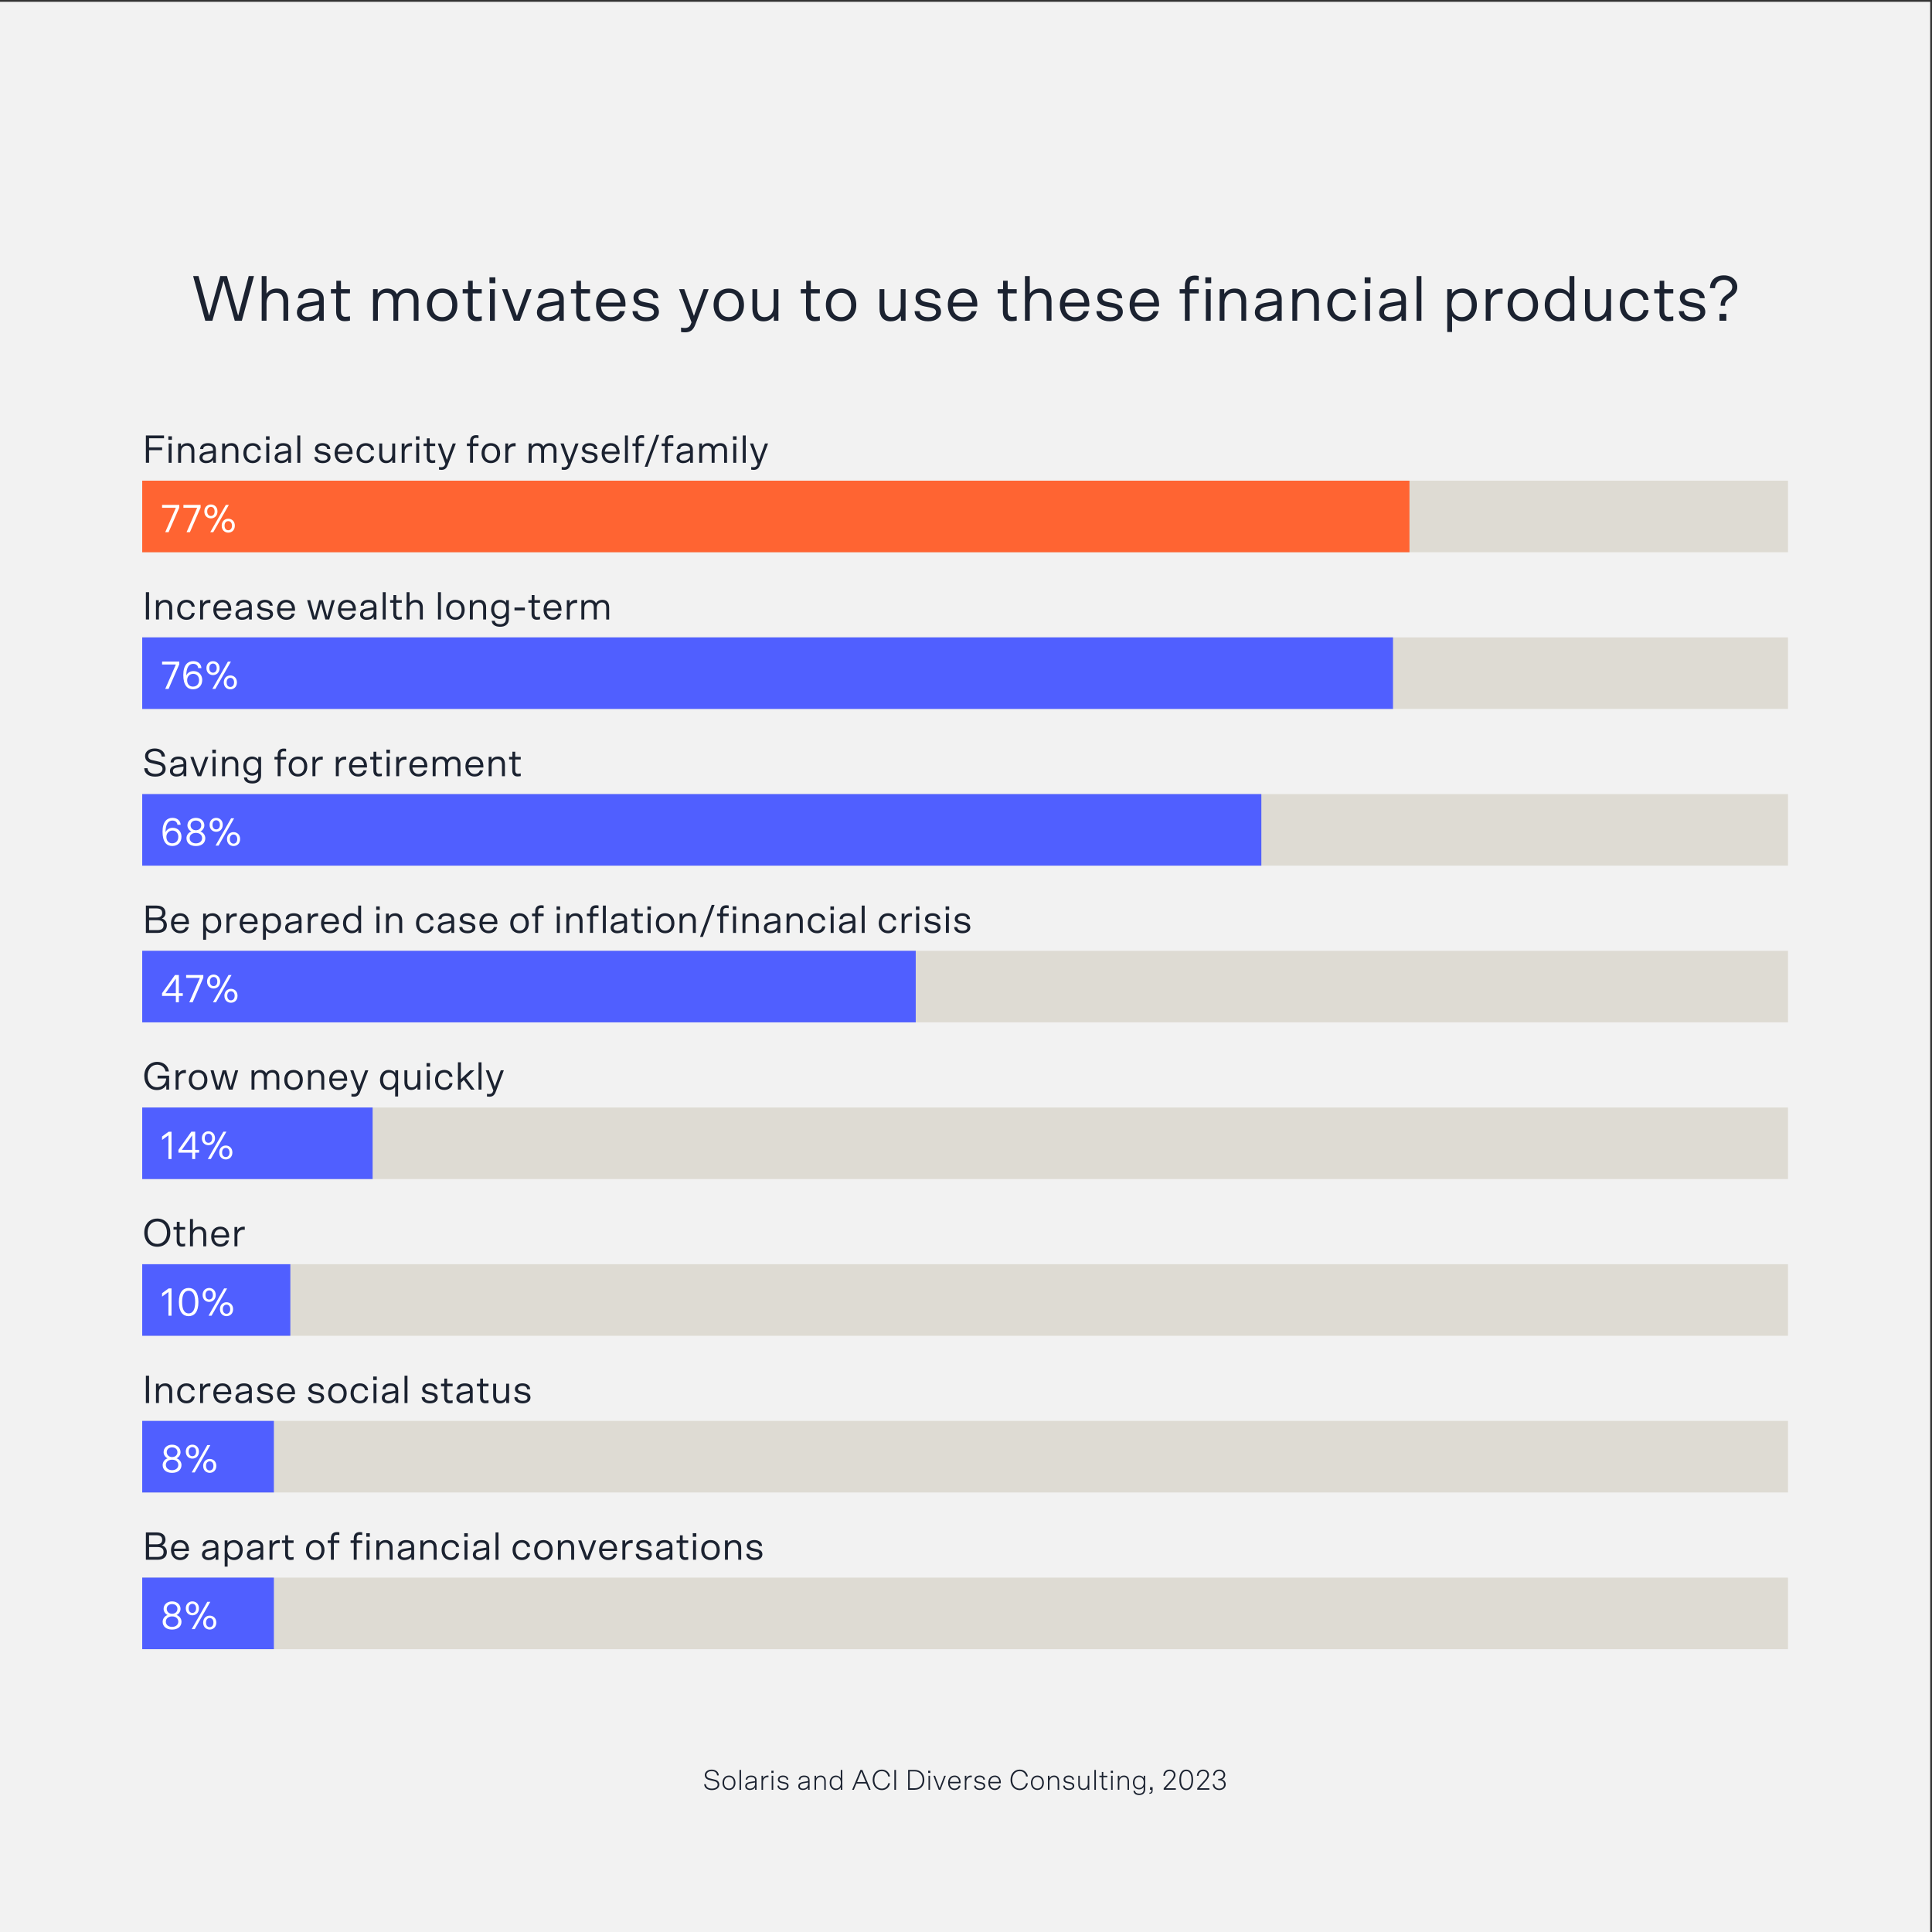
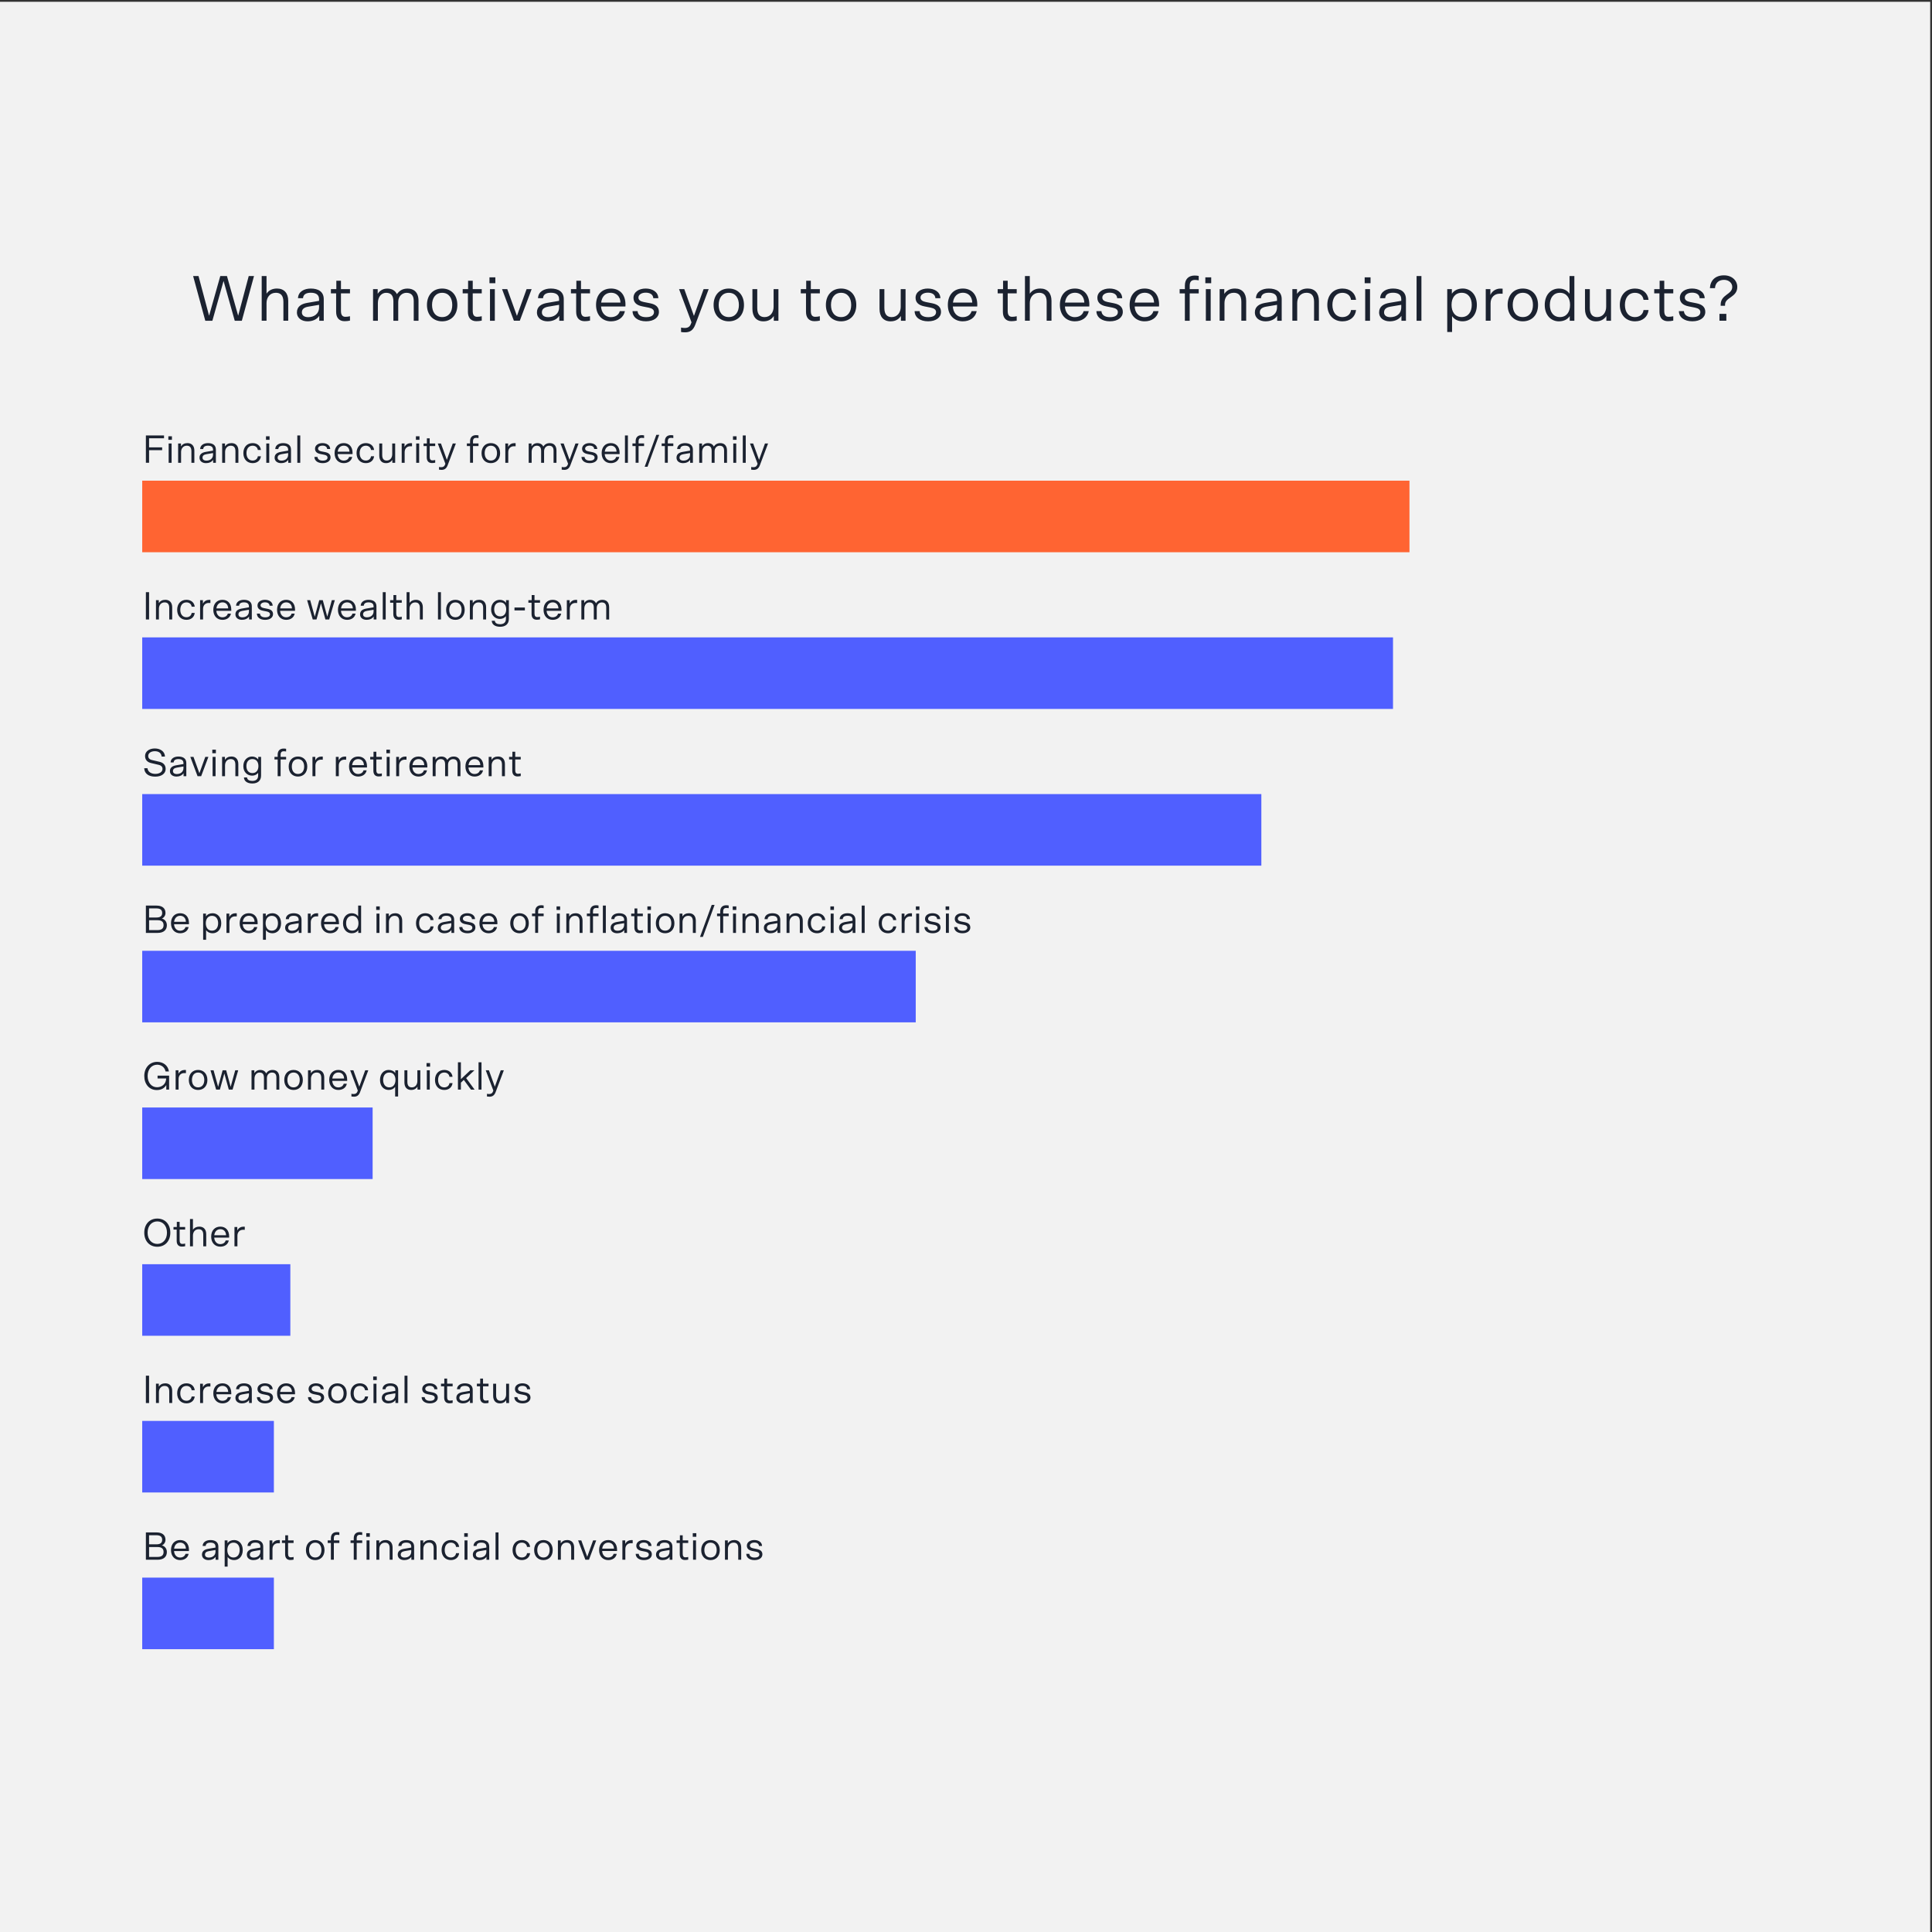
<svg xmlns="http://www.w3.org/2000/svg" id="svg" viewBox="0 0 1080 1080">
  <rect x="0" y="0" width="1080" height="1080" fill="#333333" stroke="none" />
  <defs>
    <style>.cls-3{stroke-width:0;fill:#1b2230}</style>
  </defs>
  <path style="stroke-width:0;fill:#f2f2f2" d="M0 1v1079h1079V1H0z" />
-   <path d="M79.5 268.7v40h920v-40h-920zm0 87.6v40h920v-40h-920zm0 262.8v40h920v-40h-920zm0-175.2v40h920v-40h-920zm0 350.4v40h920v-40h-920zm0 87.6v40h920v-40h-920zm0-350.4v40h920v-40h-920zm0 175.2v40h920v-40h-920z" style="fill:#dedbd3;stroke-width:0" />
  <path class="cls-3" d="m124.98 157.02-6.26 22.28h-3.96l-6.8-24.98h3.02l5.9 22.17 6.26-22.17h3.74l6.26 22.17 5.9-22.17h2.95l-6.8 24.98h-3.96l-6.26-22.28Zm29.19 6.65c-3.31 0-5.18 2.63-5.18 5.72v9.9h-2.7v-24.98h2.7v9.86c1.37-2.02 3.42-2.88 5.87-2.88 4 0 6.26 2.63 6.26 6.88v11.12h-2.7v-10.55c0-3.74-1.69-5.08-4.25-5.08Zm24.3 12.89c-1.48 2.23-4.07 3.06-6.55 3.06-3.13 0-5.94-1.66-5.94-5s2.59-4.75 5.65-5.29l6.73-1.15v-.94c0-2.63-1.94-3.6-4.61-3.6s-4.25 1.01-4.36 3.06h-2.81c.14-3.82 3.64-5.4 7.16-5.4 4.18 0 7.24 1.73 7.24 5.94v12.06h-2.52v-2.74Zm-.11-4.79v-1.37l-6.12 1.04c-2.41.43-3.49 1.48-3.49 3.2 0 1.62 1.26 2.66 3.53 2.66 3.1 0 6.08-1.66 6.08-5.54Zm9.65-10.15v-4.68h2.59v4.68h5.04V164h-5.04v9.79c0 2.12.68 3.31 2.45 3.31.83 0 1.73-.11 2.59-.32v2.45c-1.04.22-2.05.32-3.02.32-2.95 0-4.72-1.84-4.72-5.22V164h-2.92v-2.38H188Zm43.27 17.68v-11.05c0-3.13-1.44-4.57-4.1-4.57-2.27 0-4.57 1.73-4.57 5.11v10.51h-2.7v-10.8c0-3.38-1.37-4.82-4.1-4.82-2.45 0-4.57 2.12-4.57 5.72v9.9h-2.7v-17.67h2.59v2.63c1.01-1.58 2.74-2.95 5.36-2.95s4.43 1.12 5.4 3.13c1.3-1.91 3.1-3.13 5.94-3.13 3.49 0 6.12 2.05 6.12 6.84v11.16h-2.66Zm7.39-8.82c0-5.69 3.53-9.18 8.5-9.18s8.49 3.49 8.49 9.18-3.53 9.14-8.49 9.14-8.5-3.46-8.5-9.14Zm14.15 0c0-3.92-1.98-6.8-5.65-6.8s-5.65 2.88-5.65 6.8 1.98 6.77 5.65 6.77 5.65-2.84 5.65-6.77Zm8.85-8.86v-4.68h2.59v4.68h5.04V164h-5.04v9.79c0 2.12.68 3.31 2.45 3.31.83 0 1.73-.11 2.59-.32v2.45c-1.04.22-2.05.32-3.02.32-2.95 0-4.72-1.84-4.72-5.22V164h-2.92v-2.38h3.02Zm15.23-6.58v3.28h-3.28v-3.28h3.28Zm-.29 24.26h-2.7v-17.67h2.7v17.67Zm20.59-17.68-6.62 17.67h-3.31l-6.62-17.67h2.92l5.4 14.97 5.4-14.97h2.84Zm15.44 14.94c-1.48 2.23-4.07 3.06-6.55 3.06-3.13 0-5.94-1.66-5.94-5s2.59-4.75 5.65-5.29l6.73-1.15v-.94c0-2.63-1.94-3.6-4.61-3.6s-4.25 1.01-4.36 3.06h-2.81c.14-3.82 3.64-5.4 7.16-5.4 4.18 0 7.24 1.73 7.24 5.94v12.06h-2.52v-2.74Zm-.11-4.79v-1.37l-6.12 1.04c-2.41.43-3.49 1.48-3.49 3.2 0 1.62 1.26 2.66 3.53 2.66 3.1 0 6.08-1.66 6.08-5.54Zm9.66-10.15v-4.68h2.59v4.68h5.04V164h-5.04v9.79c0 2.12.68 3.31 2.45 3.31.83 0 1.73-.11 2.59-.32v2.45c-1.04.22-2.05.32-3.02.32-2.95 0-4.72-1.84-4.72-5.22V164h-2.92v-2.38h3.02Zm19.4-.32c4.61 0 8.06 3.02 8.06 9.03 0 .18 0 .61-.04 1.01H336c.14 3.1 2.05 5.94 5.47 5.94 2.38 0 4.35-1.08 5-3.35h2.84c-.79 3.82-4 5.69-7.77 5.69-4.75 0-8.35-3.38-8.35-9.18s3.49-9.14 8.39-9.14Zm.04 2.34c-2.99 0-5.11 1.98-5.58 5.51h10.8c-.14-3.6-2.34-5.51-5.22-5.51Zm19.36-2.34c3.53 0 6.91 1.73 7.02 5.4h-2.81c-.11-2.05-1.8-3.1-4.21-3.1s-4.1 1.15-4.1 2.74c0 1.3 1.01 2.09 2.92 2.48l3.64.72c3.24.65 4.9 2.2 4.9 4.82 0 3.06-2.74 5.25-7.23 5.25s-7.49-2.23-7.52-5.69h2.81c.14 2.05 1.73 3.38 4.79 3.38s4.39-1.22 4.39-2.84c0-1.3-1.01-2.09-2.92-2.48l-3.64-.72c-3.24-.65-4.9-2.2-4.9-4.82 0-3.13 2.92-5.15 6.88-5.15Zm21.93 24.48c-.79 0-1.62-.07-2.2-.18v-2.48c.65.14 1.37.22 2.05.22 1.98 0 2.99-.83 3.56-2.59l.22-.58-6.95-18.54h2.92l5.4 14.97 5.4-14.97h2.84l-7.49 19.87c-1.15 3.02-2.84 4.28-5.76 4.28Zm15.98-15.3c0-5.69 3.53-9.18 8.5-9.18s8.49 3.49 8.49 9.18-3.53 9.14-8.49 9.14-8.5-3.46-8.5-9.14Zm14.15 0c0-3.92-1.98-6.8-5.65-6.8s-5.65 2.88-5.65 6.8 1.98 6.77 5.65 6.77 5.65-2.84 5.65-6.77Zm22.1 8.82h-2.59v-2.66c-1.26 1.91-3.13 2.99-5.83 2.99-3.89 0-6.12-2.63-6.12-6.88v-11.12h2.7v10.55c0 3.74 1.66 5.08 4.1 5.08 3.2 0 5.04-2.63 5.04-5.72v-9.9h2.7v17.67Zm15.52-17.68v-4.68h2.59v4.68h5.04V164h-5.04v9.79c0 2.12.68 3.31 2.45 3.31.83 0 1.73-.11 2.59-.32v2.45c-1.04.22-2.05.32-3.02.32-2.95 0-4.72-1.84-4.72-5.22V164h-2.92v-2.38h3.02Zm11.01 8.86c0-5.69 3.53-9.18 8.5-9.18s8.49 3.49 8.49 9.18-3.53 9.14-8.49 9.14-8.5-3.46-8.5-9.14Zm14.15 0c0-3.92-1.98-6.8-5.65-6.8s-5.65 2.88-5.65 6.8 1.98 6.77 5.65 6.77 5.65-2.84 5.65-6.77Zm30.38 8.82h-2.59v-2.66c-1.26 1.91-3.13 2.99-5.83 2.99-3.89 0-6.12-2.63-6.12-6.88v-11.12h2.7v10.55c0 3.74 1.66 5.08 4.1 5.08 3.2 0 5.04-2.63 5.04-5.72v-9.9h2.7v17.67Zm12.46-18c3.53 0 6.91 1.73 7.02 5.4h-2.81c-.11-2.05-1.8-3.1-4.21-3.1s-4.1 1.15-4.1 2.74c0 1.3 1.01 2.09 2.92 2.48l3.64.72c3.24.65 4.9 2.2 4.9 4.82 0 3.06-2.74 5.25-7.23 5.25s-7.49-2.23-7.52-5.69h2.81c.14 2.05 1.73 3.38 4.79 3.38s4.39-1.22 4.39-2.84c0-1.3-1.01-2.09-2.92-2.48l-3.64-.72c-3.24-.65-4.9-2.2-4.9-4.82 0-3.13 2.92-5.15 6.88-5.15Zm19.58 0c4.61 0 8.06 3.02 8.06 9.03 0 .18 0 .61-.04 1.01h-13.61c.14 3.1 2.05 5.94 5.47 5.94 2.38 0 4.36-1.08 5-3.35h2.84c-.79 3.82-4 5.69-7.77 5.69-4.75 0-8.35-3.38-8.35-9.18s3.49-9.14 8.39-9.14Zm.04 2.34c-2.99 0-5.11 1.98-5.58 5.51h10.8c-.14-3.6-2.34-5.51-5.22-5.51Zm22.43-2.02v-4.68h2.59v4.68h5.04V164h-5.04v9.79c0 2.12.68 3.31 2.45 3.31.83 0 1.73-.11 2.59-.32v2.45c-1.04.22-2.05.32-3.02.32-2.95 0-4.71-1.84-4.71-5.22V164h-2.92v-2.38h3.02Zm20.12 2.05c-3.31 0-5.18 2.63-5.18 5.72v9.9h-2.7v-24.98h2.7v9.86c1.37-2.02 3.42-2.88 5.87-2.88 4 0 6.26 2.63 6.26 6.88v11.12h-2.7v-10.55c0-3.74-1.69-5.08-4.25-5.08Zm20.05-2.37c4.61 0 8.06 3.02 8.06 9.03 0 .18 0 .61-.04 1.01H595.3c.14 3.1 2.05 5.94 5.47 5.94 2.38 0 4.36-1.08 5-3.35h2.84c-.79 3.82-4 5.69-7.78 5.69-4.75 0-8.35-3.38-8.35-9.18s3.49-9.14 8.39-9.14Zm.04 2.34c-2.99 0-5.11 1.98-5.58 5.51h10.8c-.14-3.6-2.34-5.51-5.22-5.51Zm19.37-2.34c3.53 0 6.91 1.73 7.02 5.4h-2.81c-.11-2.05-1.8-3.1-4.21-3.1s-4.1 1.15-4.1 2.74c0 1.3 1.01 2.09 2.92 2.48l3.64.72c3.24.65 4.9 2.2 4.9 4.82 0 3.06-2.74 5.25-7.24 5.25s-7.49-2.23-7.52-5.69h2.81c.14 2.05 1.73 3.38 4.79 3.38s4.39-1.22 4.39-2.84c0-1.3-1.01-2.09-2.92-2.48l-3.64-.72c-3.24-.65-4.89-2.2-4.89-4.82 0-3.13 2.92-5.15 6.88-5.15Zm19.58 0c4.61 0 8.06 3.02 8.06 9.03 0 .18 0 .61-.04 1.01h-13.61c.14 3.1 2.05 5.94 5.47 5.94 2.38 0 4.36-1.08 5-3.35h2.84c-.79 3.82-4 5.69-7.78 5.69-4.75 0-8.35-3.38-8.35-9.18s3.49-9.14 8.39-9.14Zm.04 2.34c-2.99 0-5.11 1.98-5.58 5.51h10.8c-.14-3.6-2.34-5.51-5.22-5.51Zm28.08-7.16c-1.94 0-2.95.94-2.95 3.28v1.87h5.04v2.38h-5.04v15.3h-2.7v-15.3h-2.92v-2.38h2.92v-1.98c0-3.71 2.16-5.62 5.47-5.62.68 0 1.62.07 2.27.22v2.45c-.32-.07-1.44-.22-2.09-.22Zm9.07-1.44v3.28h-3.28v-3.28h3.28Zm-.29 24.26h-2.7v-17.67h2.7v17.67Zm5.01-17.68h2.59v2.66c1.3-1.91 3.2-2.99 5.98-2.99 4 0 6.26 2.63 6.26 6.88v11.12h-2.7v-10.55c0-3.74-1.69-5.08-4.25-5.08-3.31 0-5.18 2.63-5.18 5.72v9.9h-2.7v-17.67Zm32.18 14.94c-1.48 2.23-4.07 3.06-6.55 3.06-3.13 0-5.94-1.66-5.94-5s2.59-4.75 5.65-5.29l6.73-1.15v-.94c0-2.63-1.94-3.6-4.61-3.6s-4.25 1.01-4.36 3.06h-2.81c.14-3.82 3.64-5.4 7.16-5.4 4.18 0 7.24 1.73 7.24 5.94v12.06h-2.52v-2.74Zm-.11-4.79v-1.37l-6.12 1.04c-2.41.43-3.49 1.48-3.49 3.2 0 1.62 1.26 2.66 3.53 2.66 3.1 0 6.08-1.66 6.08-5.54Zm8.58-10.15h2.59v2.66c1.3-1.91 3.2-2.99 5.98-2.99 4 0 6.26 2.63 6.26 6.88v11.12h-2.7v-10.55c0-3.74-1.69-5.08-4.25-5.08-3.31 0-5.18 2.63-5.18 5.72v9.9h-2.7v-17.67Zm28.04 15.63c2.38 0 4.43-1.37 4.75-3.92h2.81c-.43 3.85-3.38 6.3-7.56 6.3-4.97 0-8.5-3.49-8.5-9.18s3.53-9.14 8.5-9.14c4.18 0 7.13 2.45 7.56 6.3h-2.81c-.32-2.56-2.38-3.92-4.75-3.92-3.67 0-5.65 2.84-5.65 6.77s1.98 6.8 5.65 6.8Zm15.66-22.21v3.28h-3.28v-3.28h3.28Zm-.29 24.26h-2.7v-17.67h2.7v17.67Zm17.57-2.74c-1.48 2.23-4.07 3.06-6.55 3.06-3.13 0-5.94-1.66-5.94-5s2.59-4.75 5.65-5.29l6.73-1.15v-.94c0-2.63-1.94-3.6-4.61-3.6s-4.25 1.01-4.36 3.06h-2.81c.14-3.82 3.64-5.4 7.16-5.4 4.18 0 7.24 1.73 7.24 5.94v12.06h-2.52v-2.74Zm-.11-4.79v-1.37l-6.12 1.04c-2.41.43-3.49 1.48-3.49 3.2 0 1.62 1.26 2.66 3.53 2.66 3.1 0 6.08-1.66 6.08-5.54Zm11.27 7.53h-2.7v-24.98h2.7v24.98Zm17.13-2.56v8.85h-2.7v-23.97h2.59v2.59c1.33-1.98 3.49-2.92 6.12-2.92 4.14 0 7.85 3.24 7.85 9.14s-3.64 9.18-7.92 9.18c-2.41 0-4.5-.86-5.94-2.88Zm11.01-6.3c0-3.92-1.98-6.77-5.65-6.77s-5.65 2.84-5.65 6.77 1.98 6.8 5.65 6.8 5.65-2.88 5.65-6.8Zm15.6-6.26c-2.77 0-5.08 1.94-5.08 5.36v9.75h-2.7v-17.67h2.59v3.24c1.15-2.48 3.49-3.53 5.58-3.53.32 0 .65 0 1.26.04v2.84c-.65-.04-1.19-.04-1.66-.04Zm4.46 6.3c0-5.69 3.53-9.18 8.5-9.18s8.5 3.49 8.5 9.18-3.53 9.14-8.5 9.14-8.5-3.46-8.5-9.14Zm14.15 0c0-3.92-1.98-6.8-5.65-6.8s-5.65 2.88-5.65 6.8 1.98 6.77 5.65 6.77 5.65-2.84 5.65-6.77Zm20.45-6.3v-9.86h2.7v24.98h-2.59v-2.59c-1.33 1.98-3.49 2.92-6.12 2.92-4.14 0-7.85-3.24-7.85-9.14s3.64-9.18 7.92-9.18c2.41 0 4.5.86 5.94 2.88Zm-11.01 6.3c0 3.92 1.98 6.77 5.65 6.77s5.65-2.84 5.65-6.77-1.98-6.8-5.65-6.8-5.65 2.88-5.65 6.8Zm34.19 8.82h-2.59v-2.66c-1.26 1.91-3.13 2.99-5.83 2.99-3.89 0-6.12-2.63-6.12-6.88v-11.12h2.7v10.55c0 3.74 1.66 5.08 4.1 5.08 3.2 0 5.04-2.63 5.04-5.72v-9.9h2.7v17.67Zm13.43-2.05c2.38 0 4.43-1.37 4.75-3.92h2.81c-.43 3.85-3.38 6.3-7.56 6.3-4.97 0-8.5-3.49-8.5-9.18s3.53-9.14 8.5-9.14c4.18 0 7.13 2.45 7.56 6.3h-2.81c-.32-2.56-2.38-3.92-4.75-3.92-3.67 0-5.65 2.84-5.65 6.77s1.98 6.8 5.65 6.8Zm13.75-15.63v-4.68h2.59v4.68h5.04V164h-5.04v9.79c0 2.12.68 3.31 2.45 3.31.83 0 1.73-.11 2.59-.32v2.45c-1.04.22-2.05.32-3.02.32-2.95 0-4.71-1.84-4.71-5.22V164h-2.92v-2.38h3.02Zm18.17-.32c3.53 0 6.91 1.73 7.02 5.4h-2.81c-.11-2.05-1.8-3.1-4.21-3.1s-4.1 1.15-4.1 2.74c0 1.3 1.01 2.09 2.92 2.48l3.64.72c3.24.65 4.9 2.2 4.9 4.82 0 3.06-2.74 5.25-7.24 5.25s-7.49-2.23-7.52-5.69h2.81c.14 2.05 1.73 3.38 4.79 3.38s4.39-1.22 4.39-2.84c0-1.3-1.01-2.09-2.92-2.48l-3.64-.72c-3.24-.65-4.89-2.2-4.89-4.82 0-3.13 2.92-5.15 6.88-5.15Zm18.4 9.03v.61h-2.45v-.61c0-5.76 6.48-5.62 6.48-9.93 0-2.09-1.8-3.96-4.61-3.96-3.02 0-4.9 1.84-5.04 4.64h-2.84c.22-4.25 2.92-7.16 7.88-7.16 4.39 0 7.42 2.84 7.42 6.48 0 5.9-6.84 5.72-6.84 9.93Zm.72 5.11v3.85h-3.85v-3.85h3.85ZM91.69 243.43v1.58h-8.36v5.06h7.31v1.58h-7.31v7.04h-1.78v-15.27h10.14Zm4.42.44v2h-2v-2h2Zm-.18 14.83h-1.65v-10.8h1.65v10.8Zm3.66-10.8h1.58v1.63c.79-1.17 1.96-1.83 3.65-1.83 2.44 0 3.83 1.61 3.83 4.2v6.8H107v-6.45c0-2.29-1.03-3.1-2.6-3.1-2.02 0-3.17 1.61-3.17 3.5v6.05h-1.65v-10.8Zm19.56 9.13c-.9 1.36-2.49 1.87-4 1.87-1.91 0-3.63-1.01-3.63-3.06s1.58-2.9 3.45-3.23l4.11-.7v-.57c0-1.61-1.19-2.2-2.82-2.2s-2.6.62-2.66 1.87h-1.72c.09-2.33 2.22-3.3 4.38-3.3 2.55 0 4.42 1.06 4.42 3.63v7.37h-1.54v-1.67Zm-.07-2.93v-.84l-3.74.64c-1.47.26-2.13.9-2.13 1.96 0 .99.77 1.63 2.16 1.63 1.89 0 3.72-1.01 3.72-3.39Zm5.12-6.2h1.58v1.63c.79-1.17 1.96-1.83 3.65-1.83 2.44 0 3.83 1.61 3.83 4.2v6.8h-1.65v-6.45c0-2.29-1.03-3.1-2.6-3.1-2.02 0-3.17 1.61-3.17 3.5v6.05h-1.65v-10.8Zm17.03 9.55c1.45 0 2.71-.84 2.9-2.4h1.72c-.26 2.35-2.07 3.85-4.62 3.85-3.04 0-5.19-2.13-5.19-5.61s2.16-5.59 5.19-5.59c2.55 0 4.36 1.5 4.62 3.85h-1.72c-.2-1.56-1.45-2.4-2.9-2.4-2.24 0-3.45 1.74-3.45 4.14s1.21 4.16 3.45 4.16Zm9.46-13.58v2h-2v-2h2Zm-.18 14.83h-1.65v-10.8h1.65v10.8Zm10.63-1.67c-.9 1.36-2.49 1.87-4 1.87-1.91 0-3.63-1.01-3.63-3.06s1.58-2.9 3.45-3.23l4.11-.7v-.57c0-1.61-1.19-2.2-2.82-2.2s-2.6.62-2.66 1.87h-1.72c.09-2.33 2.22-3.3 4.38-3.3 2.55 0 4.42 1.06 4.42 3.63v7.37h-1.54v-1.67Zm-.07-2.93v-.84l-3.74.64c-1.47.26-2.13.9-2.13 1.96 0 .99.77 1.63 2.16 1.63 1.89 0 3.72-1.01 3.72-3.39Zm6.78 4.6h-1.65v-15.27h1.65v15.27Zm12.45-11c2.16 0 4.22 1.06 4.29 3.3h-1.72c-.07-1.25-1.1-1.89-2.57-1.89s-2.51.7-2.51 1.67c0 .79.62 1.28 1.78 1.52l2.22.44c1.98.4 2.99 1.34 2.99 2.95 0 1.87-1.67 3.21-4.42 3.21s-4.58-1.36-4.6-3.48h1.72c.09 1.25 1.06 2.07 2.93 2.07s2.68-.75 2.68-1.74c0-.79-.62-1.28-1.78-1.52l-2.22-.44c-1.98-.4-2.99-1.34-2.99-2.95 0-1.91 1.78-3.15 4.2-3.15Zm11.86 0c2.82 0 4.93 1.85 4.93 5.52 0 .11 0 .37-.02.62h-8.32c.09 1.89 1.25 3.63 3.34 3.63 1.45 0 2.66-.66 3.06-2.05h1.74c-.48 2.33-2.44 3.48-4.75 3.48-2.9 0-5.1-2.07-5.1-5.61s2.13-5.59 5.13-5.59Zm.02 1.43c-1.83 0-3.12 1.21-3.41 3.37h6.6c-.09-2.2-1.43-3.37-3.19-3.37Zm12.32 8.32c1.45 0 2.71-.84 2.9-2.4h1.72c-.26 2.35-2.07 3.85-4.62 3.85-3.04 0-5.19-2.13-5.19-5.61s2.16-5.59 5.19-5.59c2.55 0 4.36 1.5 4.62 3.85h-1.72c-.2-1.56-1.45-2.4-2.9-2.4-2.24 0-3.45 1.74-3.45 4.14s1.21 4.16 3.45 4.16Zm16.39 1.25h-1.58v-1.63c-.77 1.17-1.91 1.83-3.56 1.83-2.38 0-3.74-1.61-3.74-4.2v-6.8h1.65v6.45c0 2.29 1.01 3.1 2.51 3.1 1.96 0 3.08-1.61 3.08-3.5v-6.05h1.65v10.8Zm8.41-9.24c-1.69 0-3.1 1.19-3.1 3.28v5.96h-1.65v-10.8h1.58v1.98c.7-1.52 2.13-2.16 3.41-2.16.2 0 .4 0 .77.02v1.74c-.4-.02-.73-.02-1.01-.02Zm5.19-5.59v2h-2v-2h2Zm-.18 14.83h-1.65v-10.8h1.65v10.8Zm4.31-10.8v-2.86h1.58v2.86h3.08v1.45h-3.08v5.98c0 1.3.42 2.02 1.5 2.02.51 0 1.06-.07 1.58-.2v1.5c-.64.13-1.25.2-1.85.2-1.8 0-2.88-1.12-2.88-3.19v-6.31h-1.78v-1.45h1.85Zm8.12 14.76c-.48 0-.99-.04-1.34-.11v-1.52c.4.09.84.13 1.25.13 1.21 0 1.83-.51 2.18-1.58l.13-.35-4.25-11.33h1.78l3.3 9.15 3.3-9.15h1.74l-4.58 12.15c-.7 1.85-1.74 2.62-3.52 2.62Zm19.47-17.91c-1.19 0-1.8.57-1.8 2v1.14h3.08v1.45h-3.08v9.35h-1.65v-9.35h-1.78v-1.45h1.78v-1.21c0-2.27 1.32-3.43 3.34-3.43.42 0 .99.04 1.39.13v1.5c-.2-.04-.88-.13-1.28-.13Zm2.97 8.56c0-3.48 2.16-5.61 5.19-5.61s5.19 2.13 5.19 5.61-2.16 5.59-5.19 5.59-5.19-2.11-5.19-5.59Zm8.65 0c0-2.4-1.21-4.16-3.45-4.16s-3.45 1.76-3.45 4.16 1.21 4.14 3.45 4.14 3.45-1.74 3.45-4.14Zm9.39-3.85c-1.69 0-3.1 1.19-3.1 3.28v5.96h-1.65v-10.8h1.58v1.98c.7-1.52 2.13-2.16 3.41-2.16.2 0 .4 0 .77.02v1.74c-.4-.02-.73-.02-1.01-.02Zm22.22 9.24v-6.75c0-1.91-.88-2.79-2.51-2.79-1.39 0-2.79 1.06-2.79 3.12v6.42h-1.65v-6.6c0-2.07-.84-2.95-2.51-2.95-1.5 0-2.79 1.3-2.79 3.5v6.05h-1.65v-10.8h1.58v1.61c.62-.97 1.67-1.8 3.28-1.8s2.71.68 3.3 1.91c.79-1.17 1.89-1.91 3.63-1.91 2.13 0 3.74 1.25 3.74 4.18v6.82h-1.63Zm5.9 3.96c-.48 0-.99-.04-1.34-.11v-1.52c.4.09.84.13 1.25.13 1.21 0 1.83-.51 2.18-1.58l.13-.35-4.25-11.33h1.78l3.3 9.15 3.3-9.15h1.74l-4.58 12.15c-.7 1.85-1.74 2.62-3.52 2.62Zm14.25-14.96c2.16 0 4.22 1.06 4.29 3.3h-1.72c-.07-1.25-1.1-1.89-2.57-1.89s-2.51.7-2.51 1.67c0 .79.62 1.28 1.78 1.52l2.22.44c1.98.4 2.99 1.34 2.99 2.95 0 1.87-1.67 3.21-4.42 3.21s-4.58-1.36-4.6-3.48h1.72c.09 1.25 1.06 2.07 2.93 2.07s2.68-.75 2.68-1.74c0-.79-.62-1.28-1.78-1.52l-2.22-.44c-1.98-.4-2.99-1.34-2.99-2.95 0-1.91 1.78-3.15 4.2-3.15Zm11.86 0c2.82 0 4.93 1.85 4.93 5.52 0 .11 0 .37-.02.62h-8.32c.09 1.89 1.25 3.63 3.34 3.63 1.45 0 2.66-.66 3.06-2.05h1.74c-.48 2.33-2.44 3.48-4.75 3.48-2.9 0-5.1-2.07-5.1-5.61s2.13-5.59 5.13-5.59Zm.02 1.43c-1.83 0-3.12 1.21-3.41 3.37h6.6c-.09-2.2-1.43-3.37-3.19-3.37Zm9.53 9.57h-1.65v-15.27H351v15.27Zm7.77-13.95c-1.19 0-1.8.57-1.8 2v1.14h3.08v1.45h-3.08v9.35h-1.65v-9.35h-1.78v-1.45h1.78v-1.21c0-2.27 1.32-3.43 3.34-3.43.42 0 .99.04 1.39.13v1.5c-.2-.04-.88-.13-1.28-.13Zm1.6 16.18 6.53-17.87h1.61l-6.54 17.87h-1.61Zm14.74-16.18c-1.19 0-1.8.57-1.8 2v1.14h3.08v1.45h-3.08v9.35h-1.65v-9.35h-1.78v-1.45h1.78v-1.21c0-2.27 1.32-3.43 3.34-3.43.42 0 .99.04 1.39.13v1.5c-.2-.04-.88-.13-1.28-.13Zm10.69 12.28c-.9 1.36-2.49 1.87-4 1.87-1.91 0-3.63-1.01-3.63-3.06s1.58-2.9 3.45-3.23l4.11-.7v-.57c0-1.61-1.19-2.2-2.82-2.2s-2.6.62-2.66 1.87h-1.72c.09-2.33 2.22-3.3 4.38-3.3 2.55 0 4.42 1.06 4.42 3.63v7.37h-1.54v-1.67Zm-.07-2.93v-.84l-3.74.64c-1.47.26-2.13.9-2.13 1.96 0 .99.77 1.63 2.16 1.63 1.89 0 3.72-1.01 3.72-3.39Zm19.04 4.6v-6.75c0-1.91-.88-2.79-2.51-2.79-1.39 0-2.79 1.06-2.79 3.12v6.42h-1.65v-6.6c0-2.07-.84-2.95-2.51-2.95-1.5 0-2.79 1.3-2.79 3.5v6.05h-1.65v-10.8h1.58v1.61c.62-.97 1.67-1.8 3.28-1.8s2.71.68 3.3 1.91c.79-1.17 1.89-1.91 3.63-1.91 2.13 0 3.74 1.25 3.74 4.18v6.82h-1.63Zm6.97-14.83v2h-2v-2h2Zm-.18 14.83h-1.65v-10.8h1.65v10.8Zm5.31 0h-1.65v-15.27h1.65v15.27Zm4.4 3.96c-.48 0-.99-.04-1.34-.11v-1.52c.4.09.84.13 1.25.13 1.21 0 1.83-.51 2.18-1.58l.13-.35-4.25-11.33h1.78l3.3 9.15 3.3-9.15h1.74l-4.58 12.15c-.7 1.85-1.74 2.62-3.52 2.62ZM83.33 331.03v15.27h-1.78v-15.27h1.78Zm3.87 4.46h1.58v1.63c.79-1.17 1.96-1.83 3.65-1.83 2.44 0 3.83 1.61 3.83 4.2v6.8h-1.65v-6.45c0-2.29-1.03-3.1-2.6-3.1-2.02 0-3.17 1.61-3.17 3.5v6.05h-1.65v-10.8Zm17.03 9.55c1.45 0 2.71-.84 2.9-2.4h1.72c-.26 2.35-2.07 3.85-4.62 3.85-3.04 0-5.19-2.13-5.19-5.61s2.16-5.59 5.19-5.59c2.55 0 4.36 1.5 4.62 3.85h-1.72c-.2-1.56-1.45-2.4-2.9-2.4-2.24 0-3.45 1.74-3.45 4.14s1.21 4.16 3.45 4.16Zm12.38-7.98c-1.69 0-3.1 1.19-3.1 3.28v5.96h-1.65v-10.8h1.58v1.98c.7-1.52 2.13-2.16 3.41-2.16.2 0 .4 0 .77.02v1.74c-.4-.02-.73-.02-1.01-.02Zm7.75-1.76c2.82 0 4.93 1.85 4.93 5.52 0 .11 0 .37-.02.62h-8.32c.09 1.89 1.25 3.63 3.34 3.63 1.45 0 2.66-.66 3.06-2.05h1.74c-.48 2.33-2.44 3.48-4.75 3.48-2.9 0-5.1-2.07-5.1-5.61s2.13-5.59 5.13-5.59Zm.02 1.43c-1.83 0-3.12 1.21-3.41 3.37h6.6c-.09-2.2-1.43-3.37-3.19-3.37Zm14.85 7.89c-.9 1.36-2.49 1.87-4 1.87-1.91 0-3.63-1.01-3.63-3.06s1.58-2.9 3.45-3.23l4.11-.7v-.57c0-1.61-1.19-2.2-2.82-2.2s-2.6.62-2.66 1.87h-1.72c.09-2.33 2.22-3.3 4.38-3.3 2.55 0 4.42 1.06 4.42 3.63v7.37h-1.54v-1.67Zm-.07-2.93v-.84l-3.74.64c-1.47.26-2.13.9-2.13 1.96 0 .99.77 1.63 2.16 1.63 1.89 0 3.72-1.01 3.72-3.39Zm8.98-6.39c2.16 0 4.22 1.06 4.29 3.3h-1.72c-.07-1.25-1.1-1.89-2.57-1.89s-2.51.7-2.51 1.67c0 .79.62 1.28 1.78 1.52l2.22.44c1.98.4 2.99 1.34 2.99 2.95 0 1.87-1.67 3.21-4.42 3.21s-4.58-1.36-4.6-3.48h1.72c.09 1.25 1.06 2.07 2.93 2.07s2.68-.75 2.68-1.74c0-.79-.62-1.28-1.78-1.52l-2.22-.44c-1.98-.4-2.99-1.34-2.99-2.95 0-1.91 1.78-3.15 4.2-3.15Zm11.86 0c2.82 0 4.93 1.85 4.93 5.52 0 .11 0 .37-.02.62h-8.32c.09 1.89 1.25 3.63 3.34 3.63 1.45 0 2.66-.66 3.06-2.05h1.74c-.48 2.33-2.44 3.48-4.75 3.48-2.9 0-5.1-2.07-5.1-5.61s2.13-5.59 5.13-5.59Zm.02 1.43c-1.83 0-3.12 1.21-3.41 3.37h6.6c-.09-2.2-1.43-3.37-3.19-3.37Zm14.81 9.57-3.15-10.8h1.72l2.55 9.24 2.51-9.24h1.98l2.51 9.24 2.55-9.24h1.67l-3.15 10.8h-2.11l-2.49-9.02-2.49 9.02h-2.11Zm19.2-11c2.82 0 4.93 1.85 4.93 5.52 0 .11 0 .37-.02.62h-8.32c.09 1.89 1.25 3.63 3.34 3.63 1.45 0 2.66-.66 3.06-2.05h1.74c-.48 2.33-2.44 3.48-4.75 3.48-2.9 0-5.1-2.07-5.1-5.61s2.13-5.59 5.13-5.59Zm.02 1.43c-1.83 0-3.12 1.21-3.41 3.37h6.6c-.09-2.2-1.43-3.37-3.19-3.37Zm14.85 7.89c-.9 1.36-2.49 1.87-4 1.87-1.91 0-3.63-1.01-3.63-3.06s1.58-2.9 3.45-3.23l4.11-.7v-.57c0-1.61-1.19-2.2-2.82-2.2s-2.6.62-2.66 1.87h-1.72c.09-2.33 2.22-3.3 4.38-3.3 2.55 0 4.42 1.06 4.42 3.63v7.37h-1.54v-1.67Zm-.07-2.93v-.84l-3.74.64c-1.47.26-2.13.9-2.13 1.96 0 .99.77 1.63 2.16 1.63 1.89 0 3.72-1.01 3.72-3.39Zm6.78 4.61h-1.65v-15.27h1.65v15.27Zm4.32-10.81v-2.86h1.58v2.86h3.08v1.45h-3.08v5.98c0 1.3.42 2.02 1.5 2.02.51 0 1.06-.07 1.58-.2v1.5c-.64.13-1.25.2-1.85.2-1.8 0-2.88-1.12-2.88-3.19v-6.31h-1.78v-1.45h1.85Zm12.18 1.26c-2.02 0-3.17 1.61-3.17 3.5v6.05h-1.65v-15.27h1.65v6.03c.84-1.23 2.09-1.76 3.59-1.76 2.44 0 3.83 1.61 3.83 4.2v6.8h-1.65v-6.45c0-2.29-1.03-3.1-2.6-3.1Zm14.37 9.55h-1.65v-15.27h1.65v15.27Zm2.9-5.39c0-3.48 2.16-5.61 5.19-5.61s5.19 2.13 5.19 5.61-2.16 5.59-5.19 5.59-5.19-2.11-5.19-5.59Zm8.65 0c0-2.4-1.21-4.16-3.45-4.16s-3.45 1.76-3.45 4.16 1.21 4.14 3.45 4.14 3.45-1.74 3.45-4.14Zm4.64-5.42h1.58v1.63c.79-1.17 1.96-1.83 3.65-1.83 2.44 0 3.83 1.61 3.83 4.2v6.8h-1.65v-6.45c0-2.29-1.03-3.1-2.6-3.1-2.02 0-3.17 1.61-3.17 3.5v6.05h-1.65v-10.8Zm16.9 14.88c-3.01 0-4.64-1.45-4.69-3.37h1.72c.11 1.34 1.3 1.94 2.93 1.94 1.8 0 3.28-.77 3.28-2.99v-1.5c-.84 1.01-2 1.54-3.37 1.54-2.49 0-4.91-1.83-4.91-5.3s2.33-5.39 4.84-5.39c1.45 0 2.68.57 3.5 1.67v-1.47h1.58v10.45c0 2.93-1.96 4.42-4.88 4.42Zm.02-5.81c2.2 0 3.37-1.63 3.37-3.92s-1.17-3.92-3.37-3.92-3.34 1.65-3.34 3.92 1.17 3.92 3.34 3.92Zm13.81-4.95v1.61h-5.81v-1.61h5.81Zm3.81-4.12v-2.86h1.58v2.86h3.08v1.45h-3.08v5.98c0 1.3.42 2.02 1.5 2.02.51 0 1.06-.07 1.58-.2v1.5c-.64.13-1.25.2-1.85.2-1.8 0-2.88-1.12-2.88-3.19v-6.31h-1.78v-1.45h1.85Zm11.75-.19c2.82 0 4.93 1.85 4.93 5.52 0 .11 0 .37-.02.62h-8.32c.09 1.89 1.25 3.63 3.34 3.63 1.45 0 2.66-.66 3.06-2.05h1.74c-.48 2.33-2.44 3.48-4.75 3.48-2.9 0-5.1-2.07-5.1-5.61s2.13-5.59 5.13-5.59Zm.02 1.43c-1.83 0-3.12 1.21-3.41 3.37h6.6c-.09-2.2-1.43-3.37-3.19-3.37Zm12.63.33c-1.69 0-3.1 1.19-3.1 3.28v5.96h-1.65v-10.8h1.58v1.98c.7-1.52 2.13-2.16 3.41-2.16.2 0 .4 0 .77.02v1.74c-.4-.02-.73-.02-1.01-.02Zm17.27 9.24v-6.75c0-1.91-.88-2.79-2.51-2.79-1.39 0-2.79 1.06-2.79 3.12v6.42h-1.65v-6.6c0-2.07-.84-2.95-2.51-2.95-1.5 0-2.79 1.3-2.79 3.5v6.05h-1.65v-10.8h1.58v1.61c.62-.97 1.67-1.8 3.28-1.8s2.71.68 3.3 1.91c.79-1.17 1.89-1.91 3.63-1.91 2.13 0 3.74 1.25 3.74 4.18v6.82h-1.63ZM94.53 601.29v7.81h-1.58v-2.57c-1.01 1.76-2.77 2.82-5.3 2.82-4.29 0-7-3.39-7-7.88s2.9-7.88 7.2-7.88c3.28 0 6.07 1.89 6.58 5.37h-1.89c-.42-2.38-2.46-3.78-4.66-3.78-3.15 0-5.35 2.57-5.35 6.29s2.18 6.31 5.24 6.31c2.46 0 5-1.52 5.13-4.91h-4.82v-1.58h6.47Zm8.4-1.43c-1.69 0-3.1 1.19-3.1 3.28v5.96h-1.65v-10.8h1.58v1.98c.7-1.52 2.13-2.16 3.41-2.16.2 0 .4 0 .77.02v1.74c-.4-.02-.73-.02-1.01-.02Zm2.62 3.85c0-3.48 2.16-5.61 5.19-5.61s5.19 2.13 5.19 5.61-2.16 5.59-5.19 5.59-5.19-2.11-5.19-5.59Zm8.65 0c0-2.4-1.21-4.16-3.45-4.16s-3.45 1.76-3.45 4.16 1.21 4.14 3.45 4.14 3.45-1.74 3.45-4.14Zm6.62 5.39-3.15-10.8h1.72l2.55 9.24 2.51-9.24h1.98l2.51 9.24 2.55-9.24h1.67l-3.15 10.8h-2.11l-2.49-9.02-2.49 9.02h-2.11Zm33.68 0v-6.75c0-1.91-.88-2.79-2.51-2.79-1.39 0-2.79 1.06-2.79 3.12v6.42h-1.65v-6.6c0-2.07-.84-2.95-2.51-2.95-1.5 0-2.79 1.3-2.79 3.5v6.05h-1.65v-10.8h1.58v1.61c.62-.97 1.67-1.8 3.28-1.8s2.71.68 3.3 1.92c.79-1.17 1.89-1.92 3.63-1.92 2.13 0 3.74 1.25 3.74 4.18v6.82h-1.63Zm4.4-5.39c0-3.48 2.16-5.61 5.19-5.61s5.19 2.13 5.19 5.61-2.16 5.59-5.19 5.59-5.19-2.11-5.19-5.59Zm8.65 0c0-2.4-1.21-4.16-3.45-4.16s-3.45 1.76-3.45 4.16 1.21 4.14 3.45 4.14 3.45-1.74 3.45-4.14Zm4.64-5.41h1.58v1.63c.79-1.17 1.96-1.83 3.65-1.83 2.44 0 3.83 1.61 3.83 4.2v6.8h-1.65v-6.45c0-2.29-1.03-3.1-2.6-3.1-2.02 0-3.17 1.61-3.17 3.5v6.05h-1.65v-10.8Zm16.96-.2c2.82 0 4.93 1.85 4.93 5.52 0 .11 0 .37-.02.62h-8.32c.09 1.89 1.25 3.63 3.34 3.63 1.45 0 2.66-.66 3.06-2.05h1.74c-.48 2.33-2.44 3.48-4.75 3.48-2.9 0-5.1-2.07-5.1-5.61s2.13-5.59 5.13-5.59Zm.02 1.43c-1.83 0-3.12 1.21-3.41 3.37h6.6c-.09-2.2-1.43-3.37-3.19-3.37Zm8.62 13.53c-.48 0-.99-.04-1.34-.11v-1.52c.4.09.84.13 1.25.13 1.21 0 1.83-.51 2.18-1.58l.13-.35-4.25-11.33h1.78l3.3 9.15 3.3-9.15h1.74l-4.58 12.15c-.7 1.85-1.74 2.62-3.52 2.62Zm14.63-9.37c0-3.61 2.27-5.59 4.8-5.59 1.61 0 2.93.57 3.74 1.78v-1.58h1.58v14.65h-1.65v-5.41c-.88 1.23-2.16 1.76-3.63 1.76-2.62 0-4.84-2-4.84-5.61Zm8.65 0c0-2.4-1.21-4.14-3.45-4.14s-3.45 1.74-3.45 4.14 1.21 4.16 3.45 4.16 3.45-1.76 3.45-4.16Zm13.88 5.41h-1.58v-1.63c-.77 1.17-1.91 1.83-3.56 1.83-2.38 0-3.74-1.61-3.74-4.2v-6.8h1.65v6.45c0 2.29 1.01 3.1 2.51 3.1 1.96 0 3.08-1.61 3.08-3.5v-6.05h1.65v10.8Zm5.48-14.83v2h-2v-2h2Zm-.18 14.83h-1.65v-10.8h1.65v10.8Zm8.1-1.25c1.45 0 2.71-.84 2.9-2.4h1.72c-.26 2.35-2.07 3.85-4.62 3.85-3.04 0-5.19-2.13-5.19-5.61s2.16-5.59 5.19-5.59c2.55 0 4.36 1.5 4.62 3.85h-1.72c-.2-1.56-1.45-2.4-2.9-2.4-2.24 0-3.45 1.74-3.45 4.14s1.21 4.16 3.45 4.16Zm14.92 1.25-4-5.43-1.63 1.56v3.87h-1.65v-15.27h1.65v9.44l5.28-4.97h2.29l-4.64 4.36 4.73 6.45h-2.02Zm5.89 0h-1.65v-15.27h1.65v15.27Zm4.4 3.96c-.48 0-.99-.04-1.34-.11v-1.52c.4.09.84.13 1.25.13 1.21 0 1.83-.51 2.18-1.58l.13-.35-4.25-11.33h1.78l3.3 9.15 3.3-9.15h1.74l-4.58 12.15c-.7 1.85-1.74 2.62-3.52 2.62ZM80.6 429.43h1.85c.18 1.98 1.96 3.17 4.36 3.17s4.03-1.12 4.03-2.77c0-1.06-.59-1.91-2.16-2.29l-4.22-.99c-2.09-.48-3.37-1.8-3.37-3.96 0-2.49 2.31-4.2 5.44-4.2s5.65 1.74 5.68 4.55h-1.85c-.18-2.09-1.76-3.01-3.81-3.01-2.16 0-3.7 1.06-3.7 2.66 0 1.06.59 1.94 2.16 2.29l4.22.99c2.09.48 3.37 1.83 3.37 3.98 0 2.51-2.2 4.29-5.83 4.29s-6.03-1.63-6.16-4.71Zm22.02 2.8c-.9 1.36-2.49 1.87-4 1.87-1.91 0-3.63-1.01-3.63-3.06s1.58-2.9 3.45-3.23l4.11-.7v-.57c0-1.61-1.19-2.2-2.82-2.2s-2.6.62-2.66 1.87h-1.72c.09-2.33 2.22-3.3 4.38-3.3 2.55 0 4.42 1.06 4.42 3.63v7.37h-1.54v-1.67Zm-.07-2.93v-.84l-3.74.64c-1.47.26-2.13.9-2.13 1.96 0 .99.77 1.63 2.16 1.63 1.89 0 3.72-1.01 3.72-3.39Zm13.95-6.21-4.05 10.8h-2.02l-4.05-10.8h1.78l3.3 9.15 3.3-9.15h1.74Zm4.18-4.02v2h-2v-2h2Zm-.18 14.83h-1.65v-10.8h1.65v10.8Zm3.66-10.81h1.58v1.63c.79-1.17 1.96-1.83 3.65-1.83 2.44 0 3.83 1.61 3.83 4.2v6.8h-1.65v-6.45c0-2.29-1.03-3.1-2.6-3.1-2.02 0-3.17 1.61-3.17 3.5v6.05h-1.65v-10.8Zm16.9 14.88c-3.01 0-4.64-1.45-4.69-3.37h1.72c.11 1.34 1.3 1.94 2.93 1.94 1.8 0 3.28-.77 3.28-2.99v-1.5c-.84 1.01-2 1.54-3.37 1.54-2.49 0-4.91-1.83-4.91-5.3s2.33-5.39 4.84-5.39c1.45 0 2.68.57 3.5 1.67v-1.47h1.58v10.45c0 2.93-1.96 4.42-4.88 4.42Zm.02-5.81c2.2 0 3.37-1.63 3.37-3.92s-1.17-3.92-3.37-3.92-3.34 1.65-3.34 3.92 1.17 3.92 3.34 3.92Zm17.58-12.21c-1.19 0-1.8.57-1.8 2v1.14h3.08v1.45h-3.08v9.35h-1.65v-9.35h-1.78v-1.45h1.78v-1.21c0-2.27 1.32-3.43 3.34-3.43.42 0 .99.04 1.39.13v1.5c-.2-.04-.88-.13-1.28-.13Zm2.72 8.56c0-3.48 2.16-5.61 5.19-5.61s5.19 2.13 5.19 5.61-2.16 5.59-5.19 5.59-5.19-2.11-5.19-5.59Zm8.65 0c0-2.4-1.21-4.16-3.45-4.16s-3.45 1.76-3.45 4.16 1.21 4.14 3.45 4.14 3.45-1.74 3.45-4.14Zm9.39-3.85c-1.69 0-3.1 1.19-3.1 3.28v5.96h-1.65v-10.8h1.58v1.98c.7-1.52 2.13-2.16 3.41-2.16.2 0 .4 0 .77.02v1.74c-.4-.02-.73-.02-1.01-.02Zm13.07 0c-1.69 0-3.1 1.19-3.1 3.28v5.96h-1.65v-10.8h1.58v1.98c.7-1.52 2.13-2.16 3.41-2.16.2 0 .4 0 .77.02v1.74c-.4-.02-.73-.02-1.01-.02Zm7.74-1.76c2.82 0 4.93 1.85 4.93 5.52 0 .11 0 .37-.02.62h-8.32c.09 1.89 1.25 3.63 3.34 3.63 1.45 0 2.66-.66 3.06-2.05h1.74c-.48 2.33-2.44 3.48-4.75 3.48-2.9 0-5.1-2.07-5.1-5.61s2.13-5.59 5.13-5.59Zm.02 1.43c-1.83 0-3.12 1.21-3.41 3.37h6.6c-.09-2.2-1.43-3.37-3.19-3.37Zm8.54-1.24v-2.86h1.58v2.86h3.08v1.45h-3.08v5.98c0 1.3.42 2.02 1.5 2.02.51 0 1.06-.07 1.58-.2v1.5c-.64.13-1.25.2-1.85.2-1.8 0-2.88-1.12-2.88-3.19v-6.31h-1.78v-1.45h1.85Zm9.2-4.02v2h-2v-2h2Zm-.18 14.83h-1.65v-10.8h1.65v10.8Zm8.41-9.24c-1.69 0-3.1 1.19-3.1 3.28v5.96h-1.65v-10.8h1.58v1.98c.7-1.52 2.13-2.16 3.41-2.16.2 0 .4 0 .77.02v1.74c-.4-.02-.73-.02-1.01-.02Zm7.74-1.76c2.82 0 4.93 1.85 4.93 5.52 0 .11 0 .37-.02.62h-8.32c.09 1.89 1.25 3.63 3.34 3.63 1.45 0 2.66-.66 3.06-2.05h1.74c-.48 2.33-2.44 3.48-4.75 3.48-2.9 0-5.1-2.07-5.1-5.61s2.13-5.59 5.13-5.59Zm.02 1.43c-1.83 0-3.12 1.21-3.41 3.37h6.6c-.09-2.2-1.43-3.37-3.19-3.37Zm21.78 9.57v-6.75c0-1.91-.88-2.79-2.51-2.79-1.39 0-2.79 1.06-2.79 3.12v6.42h-1.65v-6.6c0-2.07-.84-2.95-2.51-2.95-1.5 0-2.79 1.3-2.79 3.5v6.05h-1.65v-10.8h1.58v1.61c.62-.97 1.67-1.8 3.28-1.8s2.71.68 3.3 1.91c.79-1.17 1.89-1.91 3.63-1.91 2.13 0 3.74 1.25 3.74 4.18v6.82h-1.63Zm9.53-11c2.82 0 4.93 1.85 4.93 5.52 0 .11 0 .37-.02.62h-8.32c.09 1.89 1.25 3.63 3.34 3.63 1.45 0 2.66-.66 3.06-2.05h1.74c-.48 2.33-2.44 3.48-4.75 3.48-2.9 0-5.1-2.07-5.1-5.61s2.13-5.59 5.13-5.59Zm.02 1.43c-1.83 0-3.12 1.21-3.41 3.37h6.6c-.09-2.2-1.43-3.37-3.19-3.37Zm7.88-1.24h1.58v1.63c.79-1.17 1.96-1.83 3.65-1.83 2.44 0 3.83 1.61 3.83 4.2v6.8h-1.65v-6.45c0-2.29-1.03-3.1-2.6-3.1-2.02 0-3.17 1.61-3.17 3.5v6.05h-1.65v-10.8Zm13.24 0v-2.86h1.58v2.86h3.08v1.45h-3.08v5.98c0 1.3.42 2.02 1.5 2.02.51 0 1.06-.07 1.58-.2v1.5c-.64.13-1.25.2-1.85.2-1.8 0-2.88-1.12-2.88-3.19v-6.31h-1.78v-1.45h1.85ZM83.33 769.03v15.27h-1.78v-15.27h1.78Zm3.87 4.46h1.58v1.63c.79-1.17 1.96-1.83 3.65-1.83 2.44 0 3.83 1.61 3.83 4.2v6.8h-1.65v-6.45c0-2.29-1.03-3.1-2.6-3.1-2.02 0-3.17 1.61-3.17 3.5v6.05h-1.65v-10.8Zm17.03 9.55c1.45 0 2.71-.84 2.9-2.4h1.72c-.26 2.35-2.07 3.85-4.62 3.85-3.04 0-5.19-2.13-5.19-5.61s2.16-5.59 5.19-5.59c2.55 0 4.36 1.5 4.62 3.85h-1.72c-.2-1.56-1.45-2.4-2.9-2.4-2.24 0-3.45 1.74-3.45 4.14s1.21 4.16 3.45 4.16Zm12.38-7.98c-1.69 0-3.1 1.19-3.1 3.28v5.96h-1.65v-10.8h1.58v1.98c.7-1.52 2.13-2.16 3.41-2.16.2 0 .4 0 .77.02v1.74c-.4-.02-.73-.02-1.01-.02Zm7.75-1.77c2.82 0 4.93 1.85 4.93 5.52 0 .11 0 .37-.02.62h-8.32c.09 1.89 1.25 3.63 3.34 3.63 1.45 0 2.66-.66 3.06-2.05h1.74c-.48 2.33-2.44 3.48-4.75 3.48-2.9 0-5.1-2.07-5.1-5.61s2.13-5.59 5.13-5.59Zm.02 1.43c-1.83 0-3.12 1.21-3.41 3.37h6.6c-.09-2.2-1.43-3.37-3.19-3.37Zm14.85 7.9c-.9 1.36-2.49 1.87-4 1.87-1.91 0-3.63-1.01-3.63-3.06s1.58-2.9 3.45-3.23l4.11-.7v-.57c0-1.61-1.19-2.2-2.82-2.2s-2.6.62-2.66 1.87h-1.72c.09-2.33 2.22-3.3 4.38-3.3 2.55 0 4.42 1.06 4.42 3.63v7.37h-1.54v-1.67Zm-.07-2.93v-.84l-3.74.64c-1.47.26-2.13.9-2.13 1.96 0 .99.77 1.63 2.16 1.63 1.89 0 3.72-1.01 3.72-3.39Zm8.98-6.4c2.16 0 4.22 1.06 4.29 3.3h-1.72c-.07-1.25-1.1-1.89-2.57-1.89s-2.51.7-2.51 1.67c0 .79.62 1.28 1.78 1.52l2.22.44c1.98.4 2.99 1.34 2.99 2.95 0 1.87-1.67 3.21-4.42 3.21s-4.58-1.36-4.6-3.48h1.72c.09 1.25 1.06 2.07 2.93 2.07s2.68-.75 2.68-1.74c0-.79-.62-1.28-1.78-1.52l-2.22-.44c-1.98-.4-2.99-1.34-2.99-2.95 0-1.91 1.78-3.15 4.2-3.15Zm11.86 0c2.82 0 4.93 1.85 4.93 5.52 0 .11 0 .37-.02.62h-8.32c.09 1.89 1.25 3.63 3.34 3.63 1.45 0 2.66-.66 3.06-2.05h1.74c-.48 2.33-2.44 3.48-4.75 3.48-2.9 0-5.1-2.07-5.1-5.61s2.13-5.59 5.13-5.59Zm.02 1.43c-1.83 0-3.12 1.21-3.41 3.37h6.6c-.09-2.2-1.43-3.37-3.19-3.37Zm16.68-1.43c2.16 0 4.22 1.06 4.29 3.3h-1.72c-.07-1.25-1.1-1.89-2.57-1.89s-2.51.7-2.51 1.67c0 .79.62 1.28 1.78 1.52l2.22.44c1.98.4 2.99 1.34 2.99 2.95 0 1.87-1.67 3.21-4.42 3.21s-4.58-1.36-4.6-3.48h1.72c.09 1.25 1.06 2.07 2.93 2.07s2.68-.75 2.68-1.74c0-.79-.62-1.28-1.78-1.52l-2.22-.44c-1.98-.4-2.99-1.34-2.99-2.95 0-1.91 1.78-3.15 4.2-3.15Zm6.73 5.62c0-3.48 2.16-5.61 5.19-5.61s5.19 2.13 5.19 5.61-2.16 5.59-5.19 5.59-5.19-2.11-5.19-5.59Zm8.65 0c0-2.4-1.21-4.16-3.45-4.16s-3.45 1.76-3.45 4.16 1.21 4.14 3.45 4.14 3.45-1.74 3.45-4.14Zm9.08 4.13c1.45 0 2.71-.84 2.9-2.4h1.72c-.26 2.35-2.07 3.85-4.62 3.85-3.04 0-5.19-2.13-5.19-5.61s2.16-5.59 5.19-5.59c2.55 0 4.36 1.5 4.62 3.85h-1.72c-.2-1.56-1.45-2.4-2.9-2.4-2.24 0-3.45 1.74-3.45 4.14s1.21 4.16 3.45 4.16Zm9.46-13.57v2h-2v-2h2Zm-.18 14.83h-1.65v-10.8h1.65v10.8Zm10.63-1.68c-.9 1.36-2.49 1.87-4 1.87-1.91 0-3.63-1.01-3.63-3.06s1.58-2.9 3.45-3.23l4.11-.7v-.57c0-1.61-1.19-2.2-2.82-2.2s-2.6.62-2.66 1.87h-1.72c.09-2.33 2.22-3.3 4.38-3.3 2.55 0 4.42 1.06 4.42 3.63v7.37h-1.54v-1.67Zm-.07-2.93v-.84l-3.74.64c-1.47.26-2.13.9-2.13 1.96 0 .99.77 1.63 2.16 1.63 1.89 0 3.72-1.01 3.72-3.39Zm6.78 4.61h-1.65v-15.27h1.65v15.27Zm12.45-11.01c2.16 0 4.22 1.06 4.29 3.3h-1.72c-.07-1.25-1.1-1.89-2.57-1.89s-2.51.7-2.51 1.67c0 .79.62 1.28 1.78 1.52l2.22.44c1.98.4 2.99 1.34 2.99 2.95 0 1.87-1.67 3.21-4.42 3.21s-4.58-1.36-4.6-3.48h1.72c.09 1.25 1.06 2.07 2.93 2.07s2.68-.75 2.68-1.74c0-.79-.62-1.28-1.78-1.52l-2.22-.44c-1.98-.4-2.99-1.34-2.99-2.95 0-1.91 1.78-3.15 4.2-3.15Zm8.14.2v-2.86h1.58v2.86h3.08v1.45h-3.08v5.99c0 1.3.42 2.02 1.5 2.02.51 0 1.06-.07 1.58-.2v1.5c-.64.13-1.25.2-1.85.2-1.8 0-2.88-1.12-2.88-3.19v-6.32h-1.78v-1.45h1.85Zm14.35 9.13c-.9 1.36-2.49 1.87-4 1.87-1.91 0-3.63-1.01-3.63-3.06s1.58-2.9 3.45-3.23l4.11-.7v-.57c0-1.61-1.19-2.2-2.82-2.2s-2.6.62-2.66 1.87h-1.72c.09-2.33 2.22-3.3 4.38-3.3 2.55 0 4.42 1.06 4.42 3.63v7.37h-1.54v-1.67Zm-.07-2.93v-.84l-3.74.64c-1.47.26-2.13.9-2.13 1.96 0 .99.77 1.63 2.16 1.63 1.89 0 3.72-1.01 3.72-3.39Zm5.78-6.2v-2.86h1.58v2.86h3.08v1.45h-3.08v5.99c0 1.3.42 2.02 1.5 2.02.51 0 1.06-.07 1.58-.2v1.5c-.64.13-1.25.2-1.85.2-1.8 0-2.88-1.12-2.88-3.19v-6.32h-1.78v-1.45h1.85Zm16.13 10.81h-1.58v-1.63c-.77 1.17-1.91 1.83-3.56 1.83-2.38 0-3.74-1.61-3.74-4.2v-6.8h1.65v6.45c0 2.29 1.01 3.1 2.51 3.1 1.96 0 3.08-1.61 3.08-3.5v-6.05h1.65v10.8Zm7.5-11.01c2.16 0 4.22 1.06 4.29 3.3h-1.72c-.07-1.25-1.1-1.89-2.57-1.89s-2.51.7-2.51 1.67c0 .79.62 1.28 1.78 1.52l2.22.44c1.98.4 2.99 1.34 2.99 2.95 0 1.87-1.67 3.21-4.42 3.21s-4.58-1.36-4.6-3.48h1.72c.09 1.25 1.06 2.07 2.93 2.07s2.68-.75 2.68-1.74c0-.79-.62-1.28-1.78-1.52l-2.22-.44c-1.98-.4-2.99-1.34-2.99-2.95 0-1.91 1.78-3.15 4.2-3.15ZM87.47 856.63c3.21 0 5.04 1.47 5.04 4.14 0 1.39-.86 2.66-2.05 3.12 1.43.29 2.82 1.61 2.82 3.7 0 2.55-1.67 4.31-5.13 4.31h-6.6v-15.27h5.92Zm0 1.58h-4.14v5.08h4.14c1.98 0 3.19-.7 3.19-2.53s-1.21-2.55-3.19-2.55Zm.62 6.6h-4.75v5.52h4.71c2.09 0 3.39-.77 3.39-2.75s-1.25-2.77-3.34-2.77Zm12.62-3.91c2.82 0 4.93 1.85 4.93 5.52 0 .11 0 .37-.02.62H97.3c.09 1.89 1.25 3.63 3.34 3.63 1.45 0 2.66-.66 3.06-2.05h1.74c-.48 2.33-2.44 3.48-4.75 3.48-2.9 0-5.1-2.07-5.1-5.61s2.13-5.59 5.13-5.59Zm.02 1.43c-1.83 0-3.12 1.21-3.41 3.37h6.6c-.09-2.2-1.43-3.37-3.19-3.37Zm19.8 7.9c-.9 1.36-2.49 1.87-4 1.87-1.91 0-3.63-1.01-3.63-3.06s1.58-2.9 3.45-3.23l4.11-.7v-.57c0-1.61-1.19-2.2-2.82-2.2s-2.6.62-2.66 1.87h-1.72c.09-2.33 2.22-3.3 4.38-3.3 2.55 0 4.42 1.06 4.42 3.63v7.37h-1.54v-1.67Zm-.07-2.93v-.84l-3.74.64c-1.47.26-2.13.9-2.13 1.96 0 .99.77 1.63 2.16 1.63 1.89 0 3.72-1.01 3.72-3.39Zm6.78 3.04v5.41h-1.65V861.1h1.58v1.58c.81-1.21 2.13-1.78 3.74-1.78 2.53 0 4.8 1.98 4.8 5.59s-2.22 5.61-4.84 5.61c-1.47 0-2.75-.53-3.63-1.76Zm6.73-3.85c0-2.4-1.21-4.14-3.45-4.14s-3.45 1.74-3.45 4.14 1.21 4.16 3.45 4.16 3.45-1.76 3.45-4.16Zm11.64 3.74c-.9 1.36-2.49 1.87-4 1.87-1.91 0-3.63-1.01-3.63-3.06s1.58-2.9 3.45-3.23l4.11-.7v-.57c0-1.61-1.19-2.2-2.82-2.2s-2.6.62-2.66 1.87h-1.72c.09-2.33 2.22-3.3 4.38-3.3 2.55 0 4.42 1.06 4.42 3.63v7.37h-1.54v-1.67Zm-.07-2.93v-.84l-3.74.64c-1.47.26-2.13.9-2.13 1.96 0 .99.77 1.63 2.16 1.63 1.89 0 3.72-1.01 3.72-3.39Zm9.88-4.64c-1.69 0-3.1 1.19-3.1 3.28v5.96h-1.65v-10.8h1.58v1.98c.7-1.52 2.13-2.16 3.41-2.16.2 0 .4 0 .77.02v1.74c-.4-.02-.73-.02-1.01-.02Zm4.03-1.57v-2.86h1.58v2.86h3.08v1.45h-3.08v5.99c0 1.3.42 2.02 1.5 2.02.51 0 1.06-.07 1.58-.2v1.5c-.64.13-1.25.2-1.85.2-1.8 0-2.88-1.12-2.88-3.19v-6.32h-1.78v-1.45h1.85Zm11.57 5.42c0-3.48 2.16-5.61 5.19-5.61s5.19 2.13 5.19 5.61-2.16 5.59-5.19 5.59-5.19-2.11-5.19-5.59Zm8.65 0c0-2.4-1.21-4.16-3.45-4.16s-3.45 1.76-3.45 4.16 1.21 4.14 3.45 4.14 3.45-1.74 3.45-4.14Zm8.75-8.56c-1.19 0-1.8.57-1.8 2v1.14h3.08v1.45h-3.08v9.35h-1.65v-9.35h-1.78v-1.45h1.78v-1.21c0-2.27 1.32-3.43 3.34-3.43.42 0 .99.04 1.39.13v1.5c-.2-.04-.88-.13-1.28-.13Zm12.78 0c-1.19 0-1.8.57-1.8 2v1.14h3.08v1.45h-3.08v9.35h-1.65v-9.35h-1.78v-1.45h1.78v-1.21c0-2.27 1.32-3.43 3.34-3.43.42 0 .99.04 1.39.13v1.5c-.2-.04-.88-.13-1.28-.13Zm5.54-.88v2h-2v-2h2Zm-.18 14.83h-1.65v-10.8h1.65v10.8Zm3.84-10.81h1.58v1.63c.79-1.17 1.96-1.83 3.65-1.83 2.44 0 3.83 1.61 3.83 4.2v6.8h-1.65v-6.45c0-2.29-1.03-3.1-2.6-3.1-2.02 0-3.17 1.61-3.17 3.5v6.05h-1.65v-10.8Zm19.56 9.14c-.9 1.36-2.49 1.87-4 1.87-1.91 0-3.63-1.01-3.63-3.06s1.58-2.9 3.45-3.23l4.11-.7v-.57c0-1.61-1.19-2.2-2.82-2.2s-2.6.62-2.66 1.87h-1.72c.09-2.33 2.22-3.3 4.38-3.3 2.55 0 4.42 1.06 4.42 3.63v7.37h-1.54v-1.67Zm-.07-2.93v-.84l-3.74.64c-1.47.26-2.13.9-2.13 1.96 0 .99.77 1.63 2.16 1.63 1.89 0 3.72-1.01 3.72-3.39Zm5.12-6.21h1.58v1.63c.79-1.17 1.96-1.83 3.65-1.83 2.44 0 3.83 1.61 3.83 4.2v6.8h-1.65v-6.45c0-2.29-1.03-3.1-2.6-3.1-2.02 0-3.17 1.61-3.17 3.5v6.05H235v-10.8Zm17.03 9.55c1.45 0 2.71-.84 2.9-2.4h1.72c-.26 2.35-2.07 3.85-4.62 3.85-3.04 0-5.19-2.13-5.19-5.61s2.16-5.59 5.19-5.59c2.55 0 4.36 1.5 4.62 3.85h-1.72c-.2-1.56-1.45-2.4-2.9-2.4-2.24 0-3.45 1.74-3.45 4.14s1.21 4.16 3.45 4.16Zm9.46-13.57v2h-2v-2h2Zm-.18 14.83h-1.65v-10.8h1.65v10.8Zm10.63-1.67c-.9 1.36-2.49 1.87-4 1.87-1.91 0-3.63-1.01-3.63-3.06s1.58-2.9 3.45-3.23l4.11-.7v-.57c0-1.61-1.19-2.2-2.82-2.2s-2.6.62-2.66 1.87h-1.72c.09-2.33 2.22-3.3 4.38-3.3 2.55 0 4.42 1.06 4.42 3.63v7.37h-1.54v-1.67Zm-.07-2.93v-.84l-3.74.64c-1.47.26-2.13.9-2.13 1.96 0 .99.77 1.63 2.16 1.63 1.89 0 3.72-1.01 3.72-3.39Zm6.78 4.6h-1.65v-15.27h1.65v15.27Zm13.05-1.26c1.45 0 2.71-.84 2.9-2.4h1.72c-.26 2.35-2.07 3.85-4.62 3.85-3.04 0-5.19-2.13-5.19-5.61s2.16-5.59 5.19-5.59c2.55 0 4.36 1.5 4.62 3.85h-1.72c-.2-1.56-1.45-2.4-2.9-2.4-2.24 0-3.45 1.74-3.45 4.14s1.21 4.16 3.45 4.16Zm6.88-4.13c0-3.48 2.16-5.61 5.19-5.61s5.19 2.13 5.19 5.61-2.16 5.59-5.19 5.59-5.19-2.11-5.19-5.59Zm8.65 0c0-2.4-1.21-4.16-3.45-4.16s-3.45 1.76-3.45 4.16 1.21 4.14 3.45 4.14 3.45-1.74 3.45-4.14Zm4.64-5.42h1.58v1.63c.79-1.17 1.96-1.83 3.65-1.83 2.44 0 3.83 1.61 3.83 4.2v6.8h-1.65v-6.45c0-2.29-1.03-3.1-2.6-3.1-2.02 0-3.17 1.61-3.17 3.5v6.05h-1.65v-10.8Zm21.41 0-4.05 10.8h-2.02l-4.05-10.8h1.78l3.3 9.15 3.3-9.15h1.74Zm6.73-.19c2.82 0 4.93 1.85 4.93 5.52 0 .11 0 .37-.02.62h-8.32c.09 1.89 1.25 3.63 3.34 3.63 1.45 0 2.66-.66 3.06-2.05h1.74c-.48 2.33-2.44 3.48-4.75 3.48-2.9 0-5.1-2.07-5.1-5.61s2.13-5.59 5.13-5.59Zm.02 1.43c-1.83 0-3.12 1.21-3.41 3.37h6.6c-.09-2.2-1.43-3.37-3.19-3.37Zm12.63.33c-1.69 0-3.1 1.19-3.1 3.28v5.96h-1.65v-10.8h1.58v1.98c.7-1.52 2.13-2.16 3.41-2.16.2 0 .4 0 .77.02v1.74c-.4-.02-.73-.02-1.01-.02Zm7.22-1.76c2.16 0 4.22 1.06 4.29 3.3h-1.72c-.07-1.25-1.1-1.89-2.57-1.89s-2.51.7-2.51 1.67c0 .79.62 1.28 1.78 1.52l2.22.44c1.98.4 2.99 1.34 2.99 2.95 0 1.87-1.67 3.21-4.42 3.21s-4.58-1.36-4.6-3.48h1.72c.09 1.25 1.06 2.07 2.93 2.07s2.68-.75 2.68-1.74c0-.79-.62-1.28-1.78-1.52l-2.22-.44c-1.98-.4-2.99-1.34-2.99-2.95 0-1.91 1.78-3.15 4.2-3.15Zm14.45 9.33c-.9 1.36-2.49 1.87-4 1.87-1.91 0-3.63-1.01-3.63-3.06s1.58-2.9 3.45-3.23l4.11-.7v-.57c0-1.61-1.19-2.2-2.82-2.2s-2.6.62-2.66 1.87h-1.72c.09-2.33 2.22-3.3 4.38-3.3 2.55 0 4.42 1.06 4.42 3.63v7.37h-1.54v-1.67Zm-.07-2.93v-.84l-3.74.64c-1.47.26-2.13.9-2.13 1.96 0 .99.77 1.63 2.16 1.63 1.89 0 3.72-1.01 3.72-3.39Zm5.79-6.21v-2.86h1.58v2.86h3.08v1.45h-3.08v5.99c0 1.3.42 2.02 1.5 2.02.51 0 1.06-.07 1.58-.2v1.5c-.64.13-1.25.2-1.85.2-1.8 0-2.88-1.12-2.88-3.19v-6.32h-1.78v-1.45h1.85Zm9.19-4.02v2h-2v-2h2Zm-.18 14.83h-1.65v-10.8h1.65v10.8Zm2.91-5.39c0-3.48 2.16-5.61 5.19-5.61s5.19 2.13 5.19 5.61-2.16 5.59-5.19 5.59-5.19-2.11-5.19-5.59Zm8.65 0c0-2.4-1.21-4.16-3.45-4.16s-3.45 1.76-3.45 4.16 1.21 4.14 3.45 4.14 3.45-1.74 3.45-4.14Zm4.64-5.42h1.58v1.63c.79-1.17 1.96-1.83 3.65-1.83 2.44 0 3.83 1.61 3.83 4.2v6.8h-1.65v-6.45c0-2.29-1.03-3.1-2.6-3.1-2.02 0-3.17 1.61-3.17 3.5v6.05h-1.65v-10.8Zm16.43-.19c2.16 0 4.22 1.06 4.29 3.3h-1.72c-.07-1.25-1.1-1.89-2.57-1.89s-2.51.7-2.51 1.67c0 .79.62 1.28 1.78 1.52l2.22.44c1.98.4 2.99 1.34 2.99 2.95 0 1.87-1.67 3.21-4.42 3.21s-4.58-1.36-4.6-3.48h1.72c.09 1.25 1.06 2.07 2.93 2.07s2.68-.75 2.68-1.74c0-.79-.62-1.28-1.78-1.52l-2.22-.44c-1.98-.4-2.99-1.34-2.99-2.95 0-1.91 1.78-3.15 4.2-3.15ZM87.47 506.23c3.21 0 5.04 1.47 5.04 4.14 0 1.39-.86 2.66-2.05 3.12 1.43.29 2.82 1.61 2.82 3.7 0 2.55-1.67 4.31-5.13 4.31h-6.6v-15.27h5.92Zm0 1.58h-4.14v5.08h4.14c1.98 0 3.19-.7 3.19-2.53s-1.21-2.55-3.19-2.55Zm.62 6.6h-4.75v5.52h4.71c2.09 0 3.39-.77 3.39-2.75s-1.25-2.77-3.34-2.77Zm12.62-3.91c2.82 0 4.93 1.85 4.93 5.52 0 .11 0 .37-.02.62H97.3c.09 1.89 1.25 3.63 3.34 3.63 1.45 0 2.66-.66 3.06-2.05h1.74c-.48 2.33-2.44 3.48-4.75 3.48-2.9 0-5.1-2.07-5.1-5.61s2.13-5.59 5.13-5.59Zm.02 1.43c-1.83 0-3.12 1.21-3.41 3.37h6.6c-.09-2.2-1.43-3.37-3.19-3.37Zm14.48 8.01v5.41h-1.65V510.7h1.58v1.58c.81-1.21 2.13-1.78 3.74-1.78 2.53 0 4.8 1.98 4.8 5.59s-2.22 5.61-4.84 5.61c-1.47 0-2.75-.53-3.63-1.76Zm6.73-3.85c0-2.4-1.21-4.14-3.45-4.14s-3.45 1.74-3.45 4.14 1.21 4.16 3.45 4.16 3.45-1.76 3.45-4.16Zm9.41-3.83c-1.69 0-3.1 1.19-3.1 3.28v5.96h-1.65v-10.8h1.58v1.98c.7-1.52 2.13-2.16 3.41-2.16.2 0 .4 0 .77.02v1.74c-.4-.02-.73-.02-1.01-.02Zm7.75-1.76c2.82 0 4.93 1.85 4.93 5.52 0 .11 0 .37-.02.62h-8.32c.09 1.89 1.25 3.63 3.34 3.63 1.45 0 2.66-.66 3.06-2.05h1.74c-.48 2.33-2.44 3.48-4.75 3.48-2.9 0-5.1-2.07-5.1-5.61s2.13-5.59 5.13-5.59Zm.02 1.43c-1.83 0-3.12 1.21-3.41 3.37h6.6c-.09-2.2-1.43-3.37-3.19-3.37Zm9.53 8.01v5.41H147V510.7h1.58v1.58c.81-1.21 2.13-1.78 3.74-1.78 2.53 0 4.8 1.98 4.8 5.59s-2.22 5.61-4.84 5.61c-1.47 0-2.75-.53-3.63-1.76Zm6.73-3.85c0-2.4-1.21-4.14-3.45-4.14s-3.45 1.74-3.45 4.14 1.21 4.16 3.45 4.16 3.45-1.76 3.45-4.16Zm11.64 3.74c-.9 1.36-2.49 1.87-4 1.87-1.91 0-3.63-1.01-3.63-3.06s1.58-2.9 3.45-3.23l4.11-.7v-.57c0-1.61-1.19-2.2-2.82-2.2s-2.6.62-2.66 1.87h-1.72c.09-2.33 2.22-3.3 4.38-3.3 2.55 0 4.42 1.06 4.42 3.63v7.37h-1.54v-1.67Zm-.07-2.93v-.84l-3.74.64c-1.47.26-2.13.9-2.13 1.96 0 .99.77 1.63 2.16 1.63 1.89 0 3.72-1.01 3.72-3.39Zm9.88-4.64c-1.69 0-3.1 1.19-3.1 3.28v5.96h-1.65v-10.8h1.58v1.98c.7-1.52 2.13-2.16 3.41-2.16.2 0 .4 0 .77.02v1.74c-.4-.02-.73-.02-1.01-.02Zm7.74-1.76c2.82 0 4.93 1.85 4.93 5.52 0 .11 0 .37-.02.62h-8.32c.09 1.89 1.25 3.63 3.34 3.63 1.45 0 2.66-.66 3.06-2.05h1.74c-.48 2.33-2.44 3.48-4.75 3.48-2.9 0-5.1-2.07-5.1-5.61s2.13-5.59 5.13-5.59Zm.02 1.43c-1.83 0-3.12 1.21-3.41 3.37h6.6c-.09-2.2-1.43-3.37-3.19-3.37Zm15.62.33v-6.03h1.65v15.27h-1.58v-1.58c-.81 1.21-2.13 1.78-3.74 1.78-2.53 0-4.8-1.98-4.8-5.59s2.22-5.61 4.84-5.61c1.47 0 2.75.53 3.63 1.76Zm-6.73 3.85c0 2.4 1.21 4.14 3.45 4.14s3.45-1.74 3.45-4.14-1.21-4.16-3.45-4.16-3.45 1.76-3.45 4.16Zm18.81-9.44v2h-2v-2h2Zm-.18 14.83h-1.65v-10.8h1.65v10.8Zm3.66-10.8h1.58v1.63c.79-1.17 1.96-1.83 3.65-1.83 2.44 0 3.83 1.61 3.83 4.2v6.8h-1.65v-6.45c0-2.29-1.03-3.1-2.6-3.1-2.02 0-3.17 1.61-3.17 3.5v6.05h-1.65v-10.8Zm21.97 9.55c1.45 0 2.71-.84 2.9-2.4h1.72c-.26 2.35-2.07 3.85-4.62 3.85-3.04 0-5.19-2.13-5.19-5.61s2.16-5.59 5.19-5.59c2.55 0 4.36 1.5 4.62 3.85h-1.72c-.2-1.56-1.45-2.4-2.9-2.4-2.24 0-3.45 1.74-3.45 4.14s1.21 4.16 3.45 4.16Zm14.61-.42c-.9 1.36-2.49 1.87-4 1.87-1.91 0-3.63-1.01-3.63-3.06s1.58-2.9 3.45-3.23l4.11-.7v-.57c0-1.61-1.19-2.2-2.82-2.2s-2.6.62-2.66 1.87h-1.72c.09-2.33 2.22-3.3 4.38-3.3 2.55 0 4.42 1.06 4.42 3.63v7.37h-1.54v-1.67Zm-.07-2.93v-.84l-3.74.64c-1.47.26-2.13.9-2.13 1.96 0 .99.77 1.63 2.16 1.63 1.89 0 3.72-1.01 3.72-3.39Zm8.98-6.4c2.16 0 4.22 1.06 4.29 3.3h-1.72c-.07-1.25-1.1-1.89-2.57-1.89s-2.51.7-2.51 1.67c0 .79.62 1.28 1.78 1.52l2.22.44c1.98.4 2.99 1.34 2.99 2.95 0 1.87-1.67 3.21-4.42 3.21s-4.58-1.36-4.6-3.48h1.72c.09 1.25 1.06 2.07 2.93 2.07s2.68-.75 2.68-1.74c0-.79-.62-1.28-1.78-1.52l-2.22-.44c-1.98-.4-2.99-1.34-2.99-2.95 0-1.91 1.78-3.15 4.2-3.15Zm11.86 0c2.82 0 4.93 1.85 4.93 5.52 0 .11 0 .37-.02.62h-8.32c.09 1.89 1.25 3.63 3.34 3.63 1.45 0 2.66-.66 3.06-2.05h1.74c-.48 2.33-2.44 3.48-4.75 3.48-2.9 0-5.1-2.07-5.1-5.61s2.13-5.59 5.13-5.59Zm.02 1.43c-1.83 0-3.12 1.21-3.41 3.37h6.6c-.09-2.2-1.43-3.37-3.19-3.37Zm12.08 4.18c0-3.48 2.16-5.61 5.19-5.61s5.19 2.13 5.19 5.61-2.16 5.59-5.19 5.59-5.19-2.11-5.19-5.59Zm8.65 0c0-2.4-1.21-4.16-3.45-4.16s-3.45 1.76-3.45 4.16 1.21 4.14 3.45 4.14 3.45-1.74 3.45-4.14Zm8.75-8.56c-1.19 0-1.8.57-1.8 2v1.14h3.08v1.45h-3.08v9.35h-1.65v-9.35h-1.78v-1.45h1.78v-1.21c0-2.27 1.32-3.43 3.34-3.43.42 0 .99.04 1.39.13v1.5c-.2-.04-.88-.13-1.28-.13Zm10.49-.88v2h-2v-2h2Zm-.18 14.83h-1.65v-10.8h1.65v10.8Zm3.66-10.8h1.58v1.63c.79-1.17 1.96-1.83 3.65-1.83 2.44 0 3.83 1.61 3.83 4.2v6.8H324v-6.45c0-2.29-1.03-3.1-2.6-3.1-2.02 0-3.17 1.61-3.17 3.5v6.05h-1.65v-10.8Zm16.7-3.15c-1.19 0-1.8.57-1.8 2v1.14h3.08v1.45h-3.08v9.35h-1.65v-9.35h-1.78v-1.45h1.78v-1.21c0-2.27 1.32-3.43 3.34-3.43.42 0 .99.04 1.39.13v1.5c-.2-.04-.88-.13-1.28-.13Zm5.37 13.95h-1.65v-15.27h1.65v15.27Zm10.31-1.67c-.9 1.36-2.49 1.87-4 1.87-1.91 0-3.63-1.01-3.63-3.06s1.58-2.9 3.45-3.23l4.11-.7v-.57c0-1.61-1.19-2.2-2.82-2.2s-2.6.62-2.66 1.87h-1.72c.09-2.33 2.22-3.3 4.38-3.3 2.55 0 4.42 1.06 4.42 3.63v7.37h-1.54v-1.67Zm-.07-2.93v-.84l-3.74.64c-1.47.26-2.13.9-2.13 1.96 0 .99.77 1.63 2.16 1.63 1.89 0 3.72-1.01 3.72-3.39Zm5.79-6.2v-2.86h1.58v2.86h3.08v1.45h-3.08v5.98c0 1.3.42 2.02 1.5 2.02.51 0 1.06-.07 1.58-.2v1.5c-.64.13-1.25.2-1.85.2-1.8 0-2.88-1.12-2.88-3.19v-6.31h-1.78v-1.45h1.85Zm9.2-4.03v2h-2v-2h2Zm-.18 14.83h-1.65v-10.8h1.65v10.8Zm2.91-5.39c0-3.48 2.16-5.61 5.19-5.61s5.19 2.13 5.19 5.61-2.16 5.59-5.19 5.59-5.19-2.11-5.19-5.59Zm8.65 0c0-2.4-1.21-4.16-3.45-4.16s-3.45 1.76-3.45 4.16 1.21 4.14 3.45 4.14 3.45-1.74 3.45-4.14Zm4.63-5.41h1.58v1.63c.79-1.17 1.96-1.83 3.65-1.83 2.44 0 3.83 1.61 3.83 4.2v6.8h-1.65v-6.45c0-2.29-1.03-3.1-2.6-3.1-2.02 0-3.17 1.61-3.17 3.5v6.05h-1.65v-10.8Zm11.42 13.02 6.53-17.87h1.61l-6.54 17.87h-1.61Zm14.74-16.17c-1.19 0-1.8.57-1.8 2v1.14h3.08v1.45h-3.08v9.35h-1.65v-9.35h-1.78v-1.45h1.78v-1.21c0-2.27 1.32-3.43 3.34-3.43.42 0 .99.04 1.39.13v1.5c-.2-.04-.88-.13-1.28-.13Zm5.54-.88v2h-2v-2h2Zm-.18 14.83h-1.65v-10.8h1.65v10.8Zm3.66-10.8h1.58v1.63c.79-1.17 1.96-1.83 3.65-1.83 2.44 0 3.83 1.61 3.83 4.2v6.8h-1.65v-6.45c0-2.29-1.03-3.1-2.6-3.1-2.02 0-3.17 1.61-3.17 3.5v6.05h-1.65v-10.8Zm19.56 9.13c-.9 1.36-2.49 1.87-4 1.87-1.91 0-3.63-1.01-3.63-3.06s1.58-2.9 3.45-3.23l4.11-.7v-.57c0-1.61-1.19-2.2-2.82-2.2s-2.6.62-2.66 1.87h-1.72c.09-2.33 2.22-3.3 4.38-3.3 2.55 0 4.42 1.06 4.42 3.63v7.37h-1.54v-1.67Zm-.07-2.93v-.84l-3.74.64c-1.47.26-2.13.9-2.13 1.96 0 .99.77 1.63 2.16 1.63 1.89 0 3.72-1.01 3.72-3.39Zm5.13-6.2h1.58v1.63c.79-1.17 1.96-1.83 3.65-1.83 2.44 0 3.83 1.61 3.83 4.2v6.8h-1.65v-6.45c0-2.29-1.03-3.1-2.6-3.1-2.02 0-3.17 1.61-3.17 3.5v6.05h-1.65v-10.8Zm17.03 9.55c1.45 0 2.71-.84 2.9-2.4h1.72c-.26 2.35-2.07 3.85-4.62 3.85-3.04 0-5.19-2.13-5.19-5.61s2.16-5.59 5.19-5.59c2.55 0 4.36 1.5 4.62 3.85h-1.72c-.2-1.56-1.45-2.4-2.9-2.4-2.24 0-3.45 1.74-3.45 4.14s1.21 4.16 3.45 4.16Zm9.46-13.58v2h-2v-2h2Zm-.18 14.83h-1.65v-10.8h1.65v10.8Zm10.63-1.67c-.9 1.36-2.49 1.87-4 1.87-1.91 0-3.63-1.01-3.63-3.06s1.58-2.9 3.45-3.23l4.11-.7v-.57c0-1.61-1.19-2.2-2.82-2.2s-2.6.62-2.66 1.87h-1.72c.09-2.33 2.22-3.3 4.38-3.3 2.55 0 4.42 1.06 4.42 3.63v7.37h-1.54v-1.67Zm-.07-2.93v-.84l-3.74.64c-1.47.26-2.13.9-2.13 1.96 0 .99.77 1.63 2.16 1.63 1.89 0 3.72-1.01 3.72-3.39Zm6.78 4.6h-1.65v-15.27h1.65v15.27Zm13.05-1.25c1.45 0 2.71-.84 2.9-2.4h1.72c-.26 2.35-2.07 3.85-4.62 3.85-3.04 0-5.19-2.13-5.19-5.61s2.16-5.59 5.19-5.59c2.55 0 4.36 1.5 4.62 3.85h-1.72c-.2-1.56-1.45-2.4-2.9-2.4-2.24 0-3.45 1.74-3.45 4.14s1.21 4.16 3.45 4.16Zm12.38-7.99c-1.69 0-3.1 1.19-3.1 3.28v5.96h-1.65v-10.8h1.58v1.98c.7-1.52 2.13-2.16 3.41-2.16.2 0 .4 0 .77.02v1.74c-.4-.02-.73-.02-1.01-.02Zm5.19-5.59v2h-2v-2h2Zm-.18 14.83h-1.65v-10.8h1.65v10.8Zm7.51-11c2.16 0 4.22 1.06 4.29 3.3h-1.72c-.07-1.25-1.1-1.89-2.57-1.89s-2.51.7-2.51 1.67c0 .79.62 1.28 1.78 1.52l2.22.44c1.98.4 2.99 1.34 2.99 2.95 0 1.87-1.67 3.21-4.42 3.21s-4.58-1.36-4.6-3.48h1.72c.09 1.25 1.06 2.07 2.93 2.07s2.68-.75 2.68-1.74c0-.79-.62-1.28-1.78-1.52l-2.22-.44c-1.98-.4-2.99-1.34-2.99-2.95 0-1.91 1.78-3.15 4.2-3.15Zm9.3-3.83v2h-2v-2h2Zm-.18 14.83h-1.65v-10.8h1.65v10.8Zm7.51-11c2.16 0 4.23 1.06 4.29 3.3h-1.72c-.07-1.25-1.1-1.89-2.57-1.89s-2.51.7-2.51 1.67c0 .79.62 1.28 1.78 1.52l2.22.44c1.98.4 2.99 1.34 2.99 2.95 0 1.87-1.67 3.21-4.42 3.21s-4.58-1.36-4.6-3.48h1.72c.09 1.25 1.06 2.07 2.93 2.07s2.68-.75 2.68-1.74c0-.79-.62-1.28-1.78-1.52l-2.22-.44c-1.98-.4-2.99-1.34-2.99-2.95 0-1.91 1.78-3.15 4.2-3.15Zm-450 186.45c-4.33 0-7.28-3.15-7.28-7.88s2.95-7.88 7.28-7.88 7.28 3.15 7.28 7.88-2.95 7.88-7.28 7.88Zm0-14.17c-3.01 0-5.41 2.31-5.41 6.29s2.4 6.29 5.41 6.29 5.41-2.31 5.41-6.29-2.4-6.29-5.41-6.29Zm10.91 3.12v-2.86h1.58v2.86h3.08v1.45h-3.08v5.99c0 1.3.42 2.02 1.5 2.02.51 0 1.06-.07 1.58-.2v1.5c-.64.13-1.25.2-1.85.2-1.8 0-2.88-1.12-2.88-3.19v-6.32h-1.78v-1.45h1.85Zm12.19 1.25c-2.02 0-3.17 1.61-3.17 3.5v6.05h-1.65v-15.27h1.65v6.03c.84-1.23 2.09-1.76 3.59-1.76 2.44 0 3.83 1.61 3.83 4.2v6.8h-1.65v-6.45c0-2.29-1.03-3.1-2.6-3.1Zm12.14-1.45c2.82 0 4.93 1.85 4.93 5.52 0 .11 0 .37-.02.62h-8.32c.09 1.89 1.25 3.63 3.34 3.63 1.45 0 2.66-.66 3.06-2.05h1.74c-.48 2.33-2.44 3.48-4.75 3.48-2.9 0-5.1-2.07-5.1-5.61s2.13-5.59 5.13-5.59Zm.02 1.43c-1.83 0-3.12 1.21-3.41 3.37h6.6c-.09-2.2-1.43-3.37-3.19-3.37Zm12.63.33c-1.69 0-3.1 1.19-3.1 3.28v5.96h-1.65v-10.8h1.58v1.98c.7-1.52 2.13-2.16 3.41-2.16.2 0 .4 0 .77.02v1.74c-.4-.02-.73-.02-1.01-.02Z" />
  <path style="fill:#ff6432;stroke-width:0" d="M79.5 268.7v40h708.4v-40H79.5z" />
  <path d="M79.5 356.3v40h699.2v-40H79.5zm0 262.8v40h128.8v-40H79.5zm0-175.2v40h625.6v-40H79.5zm0 350.4v40h73.6v-40H79.5zm0 87.6v40h73.6v-40H79.5zm0-350.4v40h432.4v-40H79.5zm0 175.2v40h82.8v-40H79.5z" style="fill:#505fff;stroke-width:0" />
-   <path class="cls-3" d="M393.64 997.38h.94c.14 1.62 1.44 2.46 3.36 2.46s3.23-.86 3.23-2.24c0-.9-.54-1.58-1.71-1.87l-3.09-.75c-1.44-.35-2.39-1.26-2.39-2.74 0-1.73 1.6-3.02 3.86-3.02s3.91 1.3 3.95 3.25h-.94c-.13-1.67-1.42-2.42-3.01-2.42-1.68 0-2.93.85-2.93 2.18 0 .9.53 1.58 1.71 1.87l3.09.75c1.44.35 2.37 1.26 2.37 2.75 0 1.78-1.55 3.07-4.16 3.07-2.43 0-4.16-1.17-4.29-3.3Zm10.24-.79c0-2.48 1.52-4.05 3.62-4.05s3.63 1.57 3.63 4.05-1.54 4.03-3.63 4.03-3.62-1.57-3.62-4.03Zm6.32 0c0-1.87-.96-3.23-2.71-3.23s-2.71 1.36-2.71 3.23.98 3.22 2.71 3.22 2.71-1.36 2.71-3.22Zm4.05 3.91h-.86v-11.11h.86v11.11Zm7.85-1.38c-.62 1.12-1.9 1.5-2.98 1.5-1.33 0-2.54-.67-2.54-2.16 0-1.41 1.14-2.06 2.48-2.3l3.03-.51v-.53c0-1.26-.93-1.79-2.24-1.79-1.23 0-2 .53-2.11 1.52h-.9c.11-1.68 1.62-2.3 3.01-2.3 1.68 0 3.07.7 3.07 2.5v5.46h-.82v-1.38Zm-.02-2.03v-.67l-2.91.51c-1.15.21-1.7.74-1.7 1.57 0 .78.62 1.36 1.75 1.36 1.44 0 2.87-.9 2.87-2.77Zm6.84-3.65c-1.2 0-2.37 1.09-2.37 2.66v4.4h-.86v-7.83h.85v1.52c.46-1.17 1.6-1.65 2.48-1.65.16 0 .3 0 .56.03v.9c-.26-.03-.46-.03-.66-.03Zm3.5-3.57v1.2h-1.22v-1.2h1.22Zm-.18 10.63h-.86v-7.83h.86v7.83Zm5.48-7.96c1.46 0 2.85.72 2.95 2.3h-.91c-.08-.99-.9-1.52-2.03-1.52-1.22 0-1.98.58-1.98 1.42 0 .7.5 1.07 1.39 1.25l1.63.32c1.33.27 2.05.91 2.05 2.03 0 1.3-1.1 2.27-3.04 2.27s-3.09-.98-3.19-2.42h.91c.06.86.74 1.62 2.27 1.62s2.15-.69 2.15-1.46c0-.69-.48-1.04-1.39-1.23l-1.63-.34c-1.33-.27-2.05-.9-2.05-2.03 0-1.33 1.23-2.22 2.88-2.22Zm14.03 6.58c-.62 1.12-1.9 1.5-2.98 1.5-1.33 0-2.54-.67-2.54-2.16 0-1.41 1.14-2.06 2.48-2.3l3.02-.51v-.53c0-1.26-.93-1.79-2.24-1.79-1.23 0-2 .53-2.11 1.52h-.9c.11-1.68 1.62-2.3 3.01-2.3 1.68 0 3.07.7 3.07 2.5v5.46h-.82v-1.38Zm-.02-2.03v-.67l-2.91.51c-1.15.21-1.7.74-1.7 1.57 0 .78.62 1.36 1.74 1.36 1.44 0 2.86-.9 2.86-2.77Zm3.6-4.42h.85v1.34c.51-.91 1.41-1.47 2.59-1.47 1.7 0 2.85 1.09 2.85 3.17v4.79h-.86v-4.69c0-1.76-.86-2.47-2.1-2.47-1.47 0-2.46 1.28-2.46 2.62v4.53h-.86v-7.83Zm14.66 1.36v-4.64h.86v11.11H470v-1.39c-.61 1.06-1.6 1.52-2.77 1.52-1.81 0-3.44-1.44-3.44-4.03s1.57-4.05 3.47-4.05c1.07 0 2.08.42 2.72 1.49Zm-5.28 2.56c0 1.86.94 3.22 2.67 3.22s2.66-1.36 2.66-3.22-.94-3.23-2.66-3.23-2.67 1.36-2.67 3.23Zm14.05.4-1.44 3.51h-.96l4.63-11.11h1.07l4.64 11.11h-1.01l-1.46-3.51h-5.47Zm5.14-.83-2.38-5.79-2.4 5.79h4.79Zm9.05 3.67c1.73 0 3.22-1.1 3.59-2.99h.98c-.37 2.22-2.08 3.84-4.56 3.84-2.98 0-5.12-2.29-5.12-5.73s2.14-5.73 5.12-5.73c2.48 0 4.19 1.62 4.56 3.84h-.98c-.37-1.89-1.86-2.99-3.59-2.99-2.34 0-4.16 1.86-4.16 4.88s1.82 4.88 4.16 4.88Zm7.93-10.44v11.11h-.93v-11.11h.93Zm10.55 11.11h-3.78v-11.11h3.78c3.2 0 5.28 2.27 5.28 5.55s-2.08 5.55-5.28 5.55Zm-.05-10.26h-2.82v9.41h2.82c2.8 0 4.37-2.03 4.37-4.71s-1.57-4.71-4.37-4.71Zm8.69-.37v1.2h-1.22v-1.2h1.22Zm-.18 10.63h-.86v-7.83h.86v7.83Zm8.85-7.83-2.99 7.83h-.99l-2.98-7.83h.93l2.56 6.87 2.56-6.87h.91Zm4.86-.13c1.86 0 3.41 1.25 3.41 3.99 0 .08 0 .19-.02.34h-6.05c.05 1.58.98 2.95 2.62 2.95 1.12 0 2.06-.48 2.38-1.63h.91c-.32 1.68-1.7 2.45-3.25 2.45-2.03 0-3.59-1.5-3.59-4.05s1.52-4.03 3.57-4.03Zm.02.8c-1.42 0-2.48.93-2.67 2.75h5.15c-.06-1.81-1.12-2.75-2.48-2.75Zm8.96.1c-1.2 0-2.37 1.09-2.37 2.66v4.4h-.86v-7.83h.85v1.52c.46-1.17 1.6-1.65 2.48-1.65.16 0 .3 0 .56.03v.9c-.26-.03-.46-.03-.66-.03Zm5.07-.9c1.46 0 2.85.72 2.95 2.3h-.91c-.08-.99-.9-1.52-2.03-1.52-1.22 0-1.98.58-1.98 1.42 0 .7.5 1.07 1.39 1.25l1.63.32c1.33.27 2.05.91 2.05 2.03 0 1.3-1.1 2.27-3.04 2.27s-3.09-.98-3.19-2.42h.91c.06.86.74 1.62 2.27 1.62s2.14-.69 2.14-1.46c0-.69-.48-1.04-1.39-1.23l-1.63-.34c-1.33-.27-2.05-.9-2.05-2.03 0-1.33 1.23-2.22 2.88-2.22Zm8.43 0c1.86 0 3.41 1.25 3.41 3.99 0 .08 0 .19-.02.34h-6.05c.05 1.58.98 2.95 2.62 2.95 1.12 0 2.06-.48 2.38-1.63h.91c-.32 1.68-1.7 2.45-3.25 2.45-2.03 0-3.58-1.5-3.58-4.05s1.52-4.03 3.57-4.03Zm.02.8c-1.42 0-2.48.93-2.67 2.75h5.15c-.06-1.81-1.12-2.75-2.48-2.75Zm13.92 6.49c1.73 0 3.22-1.1 3.58-2.99h.98c-.37 2.22-2.08 3.84-4.56 3.84-2.98 0-5.12-2.29-5.12-5.73s2.14-5.73 5.12-5.73c2.48 0 4.19 1.62 4.56 3.84h-.98c-.37-1.89-1.86-2.99-3.58-2.99-2.34 0-4.16 1.86-4.16 4.88s1.83 4.88 4.16 4.88Zm6.27-3.24c0-2.48 1.52-4.05 3.62-4.05s3.63 1.57 3.63 4.05-1.54 4.03-3.63 4.03-3.62-1.57-3.62-4.03Zm6.32 0c0-1.87-.96-3.23-2.71-3.23s-2.71 1.36-2.71 3.23.98 3.22 2.71 3.22 2.71-1.36 2.71-3.22Zm3.18-3.92h.85v1.34c.51-.91 1.41-1.47 2.59-1.47 1.7 0 2.85 1.09 2.85 3.17v4.79h-.86v-4.69c0-1.76-.86-2.47-2.1-2.47-1.47 0-2.46 1.28-2.46 2.62v4.53h-.86v-7.83Zm11.64-.13c1.46 0 2.85.72 2.95 2.3h-.91c-.08-.99-.9-1.52-2.03-1.52-1.22 0-1.98.58-1.98 1.42 0 .7.5 1.07 1.39 1.25l1.63.32c1.33.27 2.05.91 2.05 2.03 0 1.3-1.1 2.27-3.04 2.27s-3.09-.98-3.19-2.42h.91c.06.86.74 1.62 2.27 1.62s2.14-.69 2.14-1.46c0-.69-.48-1.04-1.39-1.23l-1.63-.34c-1.33-.27-2.05-.9-2.05-2.03 0-1.33 1.23-2.22 2.88-2.22Zm11.48 7.96h-.83v-1.34c-.51.91-1.39 1.47-2.58 1.47-1.73 0-2.74-1.2-2.74-3.17v-4.79h.87v4.69c0 1.83.82 2.47 2.02 2.47 1.52 0 2.4-1.36 2.4-2.77v-4.39h.86v7.83Zm3.71 0h-.86v-11.11h.86v11.11Zm3.3-7.83v-2.11h.83v2.11h2.27v.78h-2.27v4.85c0 .99.37 1.5 1.23 1.5.34 0 .72-.03 1.04-.13v.8c-.37.1-.8.14-1.17.14-1.22 0-1.97-.74-1.97-2.18v-4.99h-1.34v-.78h1.38Zm6.24-2.8v1.2h-1.22v-1.2h1.22Zm-.18 10.63h-.86v-7.83h.86v7.83Zm2.87-7.83h.85v1.34c.51-.91 1.41-1.47 2.59-1.47 1.7 0 2.85 1.09 2.85 3.17v4.79h-.86v-4.69c0-1.76-.86-2.47-2.1-2.47-1.47 0-2.46 1.28-2.46 2.62v4.53h-.86v-7.83Zm11.94 10.78c-2.03 0-3.07-1.02-3.19-2.38h.91c.1 1.04.99 1.58 2.27 1.58 1.36 0 2.53-.56 2.53-2.35v-1.38c-.54.86-1.52 1.38-2.56 1.38-1.76 0-3.44-1.28-3.44-3.86s1.65-3.89 3.41-3.89c1.14 0 2.1.54 2.62 1.44v-1.31h.83v7.68c0 2.03-1.38 3.09-3.39 3.09Zm0-3.95c1.68 0 2.58-1.3 2.58-3.07s-.9-3.07-2.58-3.07-2.58 1.3-2.58 3.07.91 3.07 2.58 3.07Zm5.74 3.27v-.61c.74 0 1.1-.38 1.1-1.12v-.54h-.77v-1.46h1.46v1.97c0 1.17-.67 1.76-1.79 1.76Zm12.11-7.68c.8-.88 1.52-1.79 1.52-2.93 0-1.26-.99-2.1-2.35-2.1-1.44 0-2.54.96-2.54 2.64h-.94c.03-2.13 1.47-3.49 3.49-3.49s3.28 1.38 3.28 2.96c0 1.28-.94 2.54-1.86 3.55l-3.55 3.92h5.62v.85h-6.79v-.86l4.13-4.55Zm4.64-.14c0-3.87 1.54-5.73 3.84-5.73s3.84 1.86 3.84 5.73-1.52 5.73-3.84 5.73-3.84-1.86-3.84-5.73Zm6.75 0c0-3.25-1.09-4.88-2.91-4.88s-2.9 1.63-2.9 4.88 1.09 4.88 2.9 4.88 2.91-1.63 2.91-4.88Zm7.35.14c.8-.88 1.52-1.79 1.52-2.93 0-1.26-.99-2.1-2.35-2.1-1.44 0-2.54.96-2.54 2.64h-.94c.03-2.13 1.47-3.49 3.49-3.49s3.28 1.38 3.28 2.96c0 1.28-.94 2.54-1.86 3.55l-3.55 3.92h5.62v.85h-6.79v-.86l4.13-4.55Zm4.51 2.29h.94c.06 1.42 1.09 2.46 2.74 2.46s2.67-.96 2.67-2.32c0-1.46-.99-2.32-2.91-2.32h-.35v-.8h.3c1.94 0 2.66-1.15 2.66-2.26 0-1.25-1.01-2.1-2.35-2.1-1.46 0-2.48.98-2.54 2.46h-.94c.1-1.92 1.46-3.3 3.49-3.3s3.28 1.38 3.28 2.93c0 1.18-.75 2.22-1.78 2.62 1.06.26 2.08 1.14 2.08 2.75 0 1.83-1.46 3.15-3.6 3.15s-3.58-1.26-3.68-3.3Z" />
-   <path d="M100.22 282.23v1.52l-5.98 13.75h-1.87l5.94-13.64h-7.7v-1.63h9.62Zm11.92 0v1.52l-5.98 13.75h-1.87l5.94-13.64h-7.7v-1.63h9.62Zm5.76 7.55c-1.85 0-3.67-1.28-3.67-3.89s1.83-3.89 3.67-3.89 3.67 1.28 3.67 3.89-1.83 3.89-3.67 3.89Zm0-1.34c1.23 0 2.07-.95 2.07-2.55s-.84-2.55-2.07-2.55-2.07.95-2.07 2.55.84 2.55 2.07 2.55Zm8.34-6.2h1.69l-8.71 15.27h-1.69l8.71-15.27Zm1.36 15.51c-1.85 0-3.67-1.28-3.67-3.89s1.83-3.89 3.67-3.89 3.67 1.28 3.67 3.89-1.83 3.89-3.67 3.89Zm0-1.34c1.23 0 2.07-.95 2.07-2.55s-.84-2.55-2.07-2.55-2.07.95-2.07 2.55.84 2.55 2.07 2.55Zm-27.38 73.42v1.52l-5.98 13.75h-1.87l5.94-13.64h-7.7v-1.63h9.62Zm2.24 7.5c0-5.81 2.68-7.75 5.54-7.75s4.51 1.74 4.58 3.89h-1.78c-.13-1.39-1.12-2.38-2.84-2.38-2.02 0-3.78 1.52-3.85 6.56.73-1.67 2.31-2.51 4.07-2.51 2.66 0 4.86 1.87 4.86 4.99 0 3.32-2.27 5.19-5.15 5.19-3.1 0-5.43-2.18-5.43-8.01Zm8.82 2.86c0-2.13-1.39-3.52-3.28-3.52-2.07 0-3.39 1.65-3.39 3.52 0 2.18 1.25 3.63 3.23 3.63 2.13 0 3.43-1.45 3.43-3.63Zm7.79-2.81c-1.85 0-3.67-1.28-3.67-3.89s1.83-3.89 3.67-3.89 3.67 1.28 3.67 3.89-1.83 3.89-3.67 3.89Zm0-1.34c1.23 0 2.07-.95 2.07-2.55s-.84-2.55-2.07-2.55-2.07.95-2.07 2.55.84 2.55 2.07 2.55Zm8.34-6.2h1.69l-8.71 15.27h-1.69l8.71-15.27Zm1.36 15.51c-1.85 0-3.67-1.28-3.67-3.89s1.83-3.89 3.67-3.89 3.67 1.28 3.67 3.89-1.83 3.89-3.67 3.89Zm0-1.34c1.23 0 2.07-.95 2.07-2.55s-.84-2.55-2.07-2.55-2.07.95-2.07 2.55.84 2.55 2.07 2.55ZM94.16 634.66l-3.56 2.57v-1.91l3.67-2.68h1.61v15.27h-1.72v-13.25Zm13.27 9.68h-7.7v-1.54l7.22-10.17h2.16v10.17h2.2v1.54h-2.2v3.56h-1.67v-3.56Zm-5.79-1.54h5.79v-8.14l-5.79 8.14Zm14.88-2.62c-1.85 0-3.67-1.28-3.67-3.89s1.83-3.9 3.67-3.9 3.67 1.28 3.67 3.9-1.83 3.89-3.67 3.89Zm0-1.34c1.23 0 2.07-.95 2.07-2.55s-.84-2.55-2.07-2.55-2.07.95-2.07 2.55.84 2.55 2.07 2.55Zm8.34-6.21h1.69l-8.71 15.27h-1.69l8.71-15.27Zm1.36 15.51c-1.85 0-3.67-1.28-3.67-3.89s1.83-3.89 3.67-3.89 3.67 1.28 3.67 3.89-1.83 3.89-3.67 3.89Zm0-1.34c1.23 0 2.07-.95 2.07-2.55s-.84-2.55-2.07-2.55-2.07.95-2.07 2.55.84 2.55 2.07 2.55ZM90.86 464.93c0-5.81 2.68-7.75 5.54-7.75s4.51 1.74 4.58 3.89H99.2c-.13-1.39-1.12-2.38-2.84-2.38-2.02 0-3.78 1.52-3.85 6.56.73-1.67 2.31-2.51 4.07-2.51 2.66 0 4.86 1.87 4.86 4.99 0 3.32-2.27 5.19-5.15 5.19-3.1 0-5.43-2.18-5.43-8.01Zm8.82 2.86c0-2.13-1.39-3.52-3.28-3.52-2.07 0-3.39 1.65-3.39 3.52 0 2.18 1.25 3.63 3.23 3.63 2.13 0 3.43-1.45 3.43-3.63Zm4.56.79c0-1.67 1.1-3.26 2.77-3.76-1.45-.68-2.24-2.13-2.24-3.43 0-2.31 1.85-4.2 4.73-4.2s4.73 1.89 4.73 4.2c0 1.3-.79 2.75-2.24 3.43 1.67.51 2.77 2.09 2.77 3.76 0 2.62-2 4.36-5.26 4.36s-5.26-1.74-5.26-4.36Zm8.74-.07c0-1.65-1.28-2.93-3.48-2.93s-3.48 1.28-3.48 2.93 1.28 2.93 3.48 2.93 3.48-1.28 3.48-2.93Zm-.48-7.17c0-1.52-1.17-2.66-2.99-2.66s-2.99 1.14-2.99 2.66 1.17 2.77 2.99 2.77 2.99-1.19 2.99-2.77Zm8.35 3.63c-1.85 0-3.67-1.28-3.67-3.89s1.83-3.89 3.67-3.89 3.67 1.28 3.67 3.89-1.83 3.89-3.67 3.89Zm0-1.34c1.23 0 2.07-.95 2.07-2.55s-.84-2.55-2.07-2.55-2.07.95-2.07 2.55.84 2.55 2.07 2.55Zm8.34-6.2h1.69l-8.71 15.27h-1.69l8.71-15.27Zm1.36 15.51c-1.85 0-3.67-1.28-3.67-3.89s1.83-3.89 3.67-3.89 3.67 1.28 3.67 3.89-1.83 3.89-3.67 3.89Zm0-1.34c1.23 0 2.07-.95 2.07-2.55s-.84-2.55-2.07-2.55-2.07.95-2.07 2.55.84 2.55 2.07 2.55ZM90.93 818.98c0-1.67 1.1-3.26 2.77-3.76-1.45-.68-2.24-2.13-2.24-3.43 0-2.31 1.85-4.2 4.73-4.2s4.73 1.89 4.73 4.2c0 1.3-.79 2.75-2.24 3.43 1.67.51 2.77 2.09 2.77 3.76 0 2.62-2 4.36-5.26 4.36s-5.26-1.74-5.26-4.36Zm8.74-.07c0-1.65-1.28-2.93-3.48-2.93s-3.48 1.28-3.48 2.93 1.28 2.93 3.48 2.93 3.48-1.28 3.48-2.93Zm-.48-7.17c0-1.52-1.17-2.66-2.99-2.66s-2.99 1.14-2.99 2.66 1.17 2.77 2.99 2.77 2.99-1.19 2.99-2.77Zm8.35 3.63c-1.85 0-3.67-1.28-3.67-3.89s1.83-3.9 3.67-3.9 3.67 1.28 3.67 3.9-1.83 3.89-3.67 3.89Zm0-1.34c1.23 0 2.07-.95 2.07-2.55s-.84-2.55-2.07-2.55-2.07.95-2.07 2.55.84 2.55 2.07 2.55Zm8.34-6.21h1.69l-8.71 15.27h-1.69l8.71-15.27Zm1.36 15.51c-1.85 0-3.67-1.28-3.67-3.89s1.83-3.89 3.67-3.89 3.67 1.28 3.67 3.89-1.83 3.89-3.67 3.89Zm0-1.34c1.23 0 2.07-.95 2.07-2.55s-.84-2.55-2.07-2.55-2.07.95-2.07 2.55.84 2.55 2.07 2.55Zm-26.31 84.59c0-1.67 1.1-3.26 2.77-3.76-1.45-.68-2.24-2.13-2.24-3.43 0-2.31 1.85-4.2 4.73-4.2s4.73 1.89 4.73 4.2c0 1.3-.79 2.75-2.24 3.43 1.67.51 2.77 2.09 2.77 3.76 0 2.62-2 4.36-5.26 4.36s-5.26-1.74-5.26-4.36Zm8.74-.07c0-1.65-1.28-2.93-3.48-2.93s-3.48 1.28-3.48 2.93 1.28 2.93 3.48 2.93 3.48-1.28 3.48-2.93Zm-.48-7.17c0-1.52-1.17-2.66-2.99-2.66s-2.99 1.14-2.99 2.66 1.17 2.77 2.99 2.77 2.99-1.19 2.99-2.77Zm8.35 3.63c-1.85 0-3.67-1.28-3.67-3.89s1.83-3.9 3.67-3.9 3.67 1.28 3.67 3.9-1.83 3.89-3.67 3.89Zm0-1.34c1.23 0 2.07-.95 2.07-2.55s-.84-2.55-2.07-2.55-2.07.95-2.07 2.55.84 2.55 2.07 2.55Zm8.34-6.21h1.69l-8.71 15.27h-1.69l8.71-15.27Zm1.36 15.51c-1.85 0-3.67-1.28-3.67-3.89s1.83-3.89 3.67-3.89 3.67 1.28 3.67 3.89-1.83 3.89-3.67 3.89Zm0-1.34c1.23 0 2.07-.95 2.07-2.55s-.84-2.55-2.07-2.55-2.07.95-2.07 2.55.84 2.55 2.07 2.55ZM98.3 556.74h-7.7v-1.54l7.22-10.17h2.16v10.17h2.2v1.54h-2.2v3.56h-1.67v-3.56Zm-5.79-1.54h5.79v-8.14l-5.79 8.14Zm21.15-10.17v1.52l-5.98 13.75h-1.87l5.94-13.64h-7.7v-1.63h9.62Zm5.75 7.55c-1.85 0-3.67-1.28-3.67-3.89s1.83-3.9 3.67-3.9 3.67 1.28 3.67 3.9-1.83 3.89-3.67 3.89Zm0-1.34c1.23 0 2.07-.95 2.07-2.55s-.84-2.55-2.07-2.55-2.07.95-2.07 2.55.84 2.55 2.07 2.55Zm8.34-6.21h1.69l-8.71 15.27h-1.69l8.71-15.27Zm1.36 15.51c-1.85 0-3.67-1.28-3.67-3.89s1.83-3.89 3.67-3.89 3.67 1.28 3.67 3.89-1.83 3.89-3.67 3.89Zm0-1.34c1.23 0 2.07-.95 2.07-2.55s-.84-2.55-2.07-2.55-2.07.95-2.07 2.55.84 2.55 2.07 2.55ZM94.16 722.25l-3.56 2.57v-1.91l3.67-2.68h1.61v15.27h-1.72v-13.25Zm5.83 5.62c0-5.52 2.29-7.88 5.46-7.88s5.46 2.35 5.46 7.88-2.29 7.88-5.46 7.88-5.46-2.35-5.46-7.88Zm9.11 0c0-4.36-1.41-6.34-3.65-6.34s-3.65 1.98-3.65 6.34 1.41 6.34 3.65 6.34 3.65-1.98 3.65-6.34Zm7.83-.09c-1.85 0-3.67-1.28-3.67-3.89s1.83-3.9 3.67-3.9 3.67 1.28 3.67 3.9-1.83 3.89-3.67 3.89Zm0-1.34c1.23 0 2.07-.95 2.07-2.55s-.84-2.55-2.07-2.55-2.07.95-2.07 2.55.84 2.55 2.07 2.55Zm8.34-6.21h1.69l-8.71 15.27h-1.69l8.71-15.27Zm1.36 15.51c-1.85 0-3.67-1.28-3.67-3.89s1.83-3.89 3.67-3.89 3.67 1.28 3.67 3.89-1.83 3.89-3.67 3.89Zm0-1.34c1.23 0 2.07-.95 2.07-2.55s-.84-2.55-2.07-2.55-2.07.95-2.07 2.55.84 2.55 2.07 2.55Z" style="fill:#fff;stroke-width:0" />
</svg>